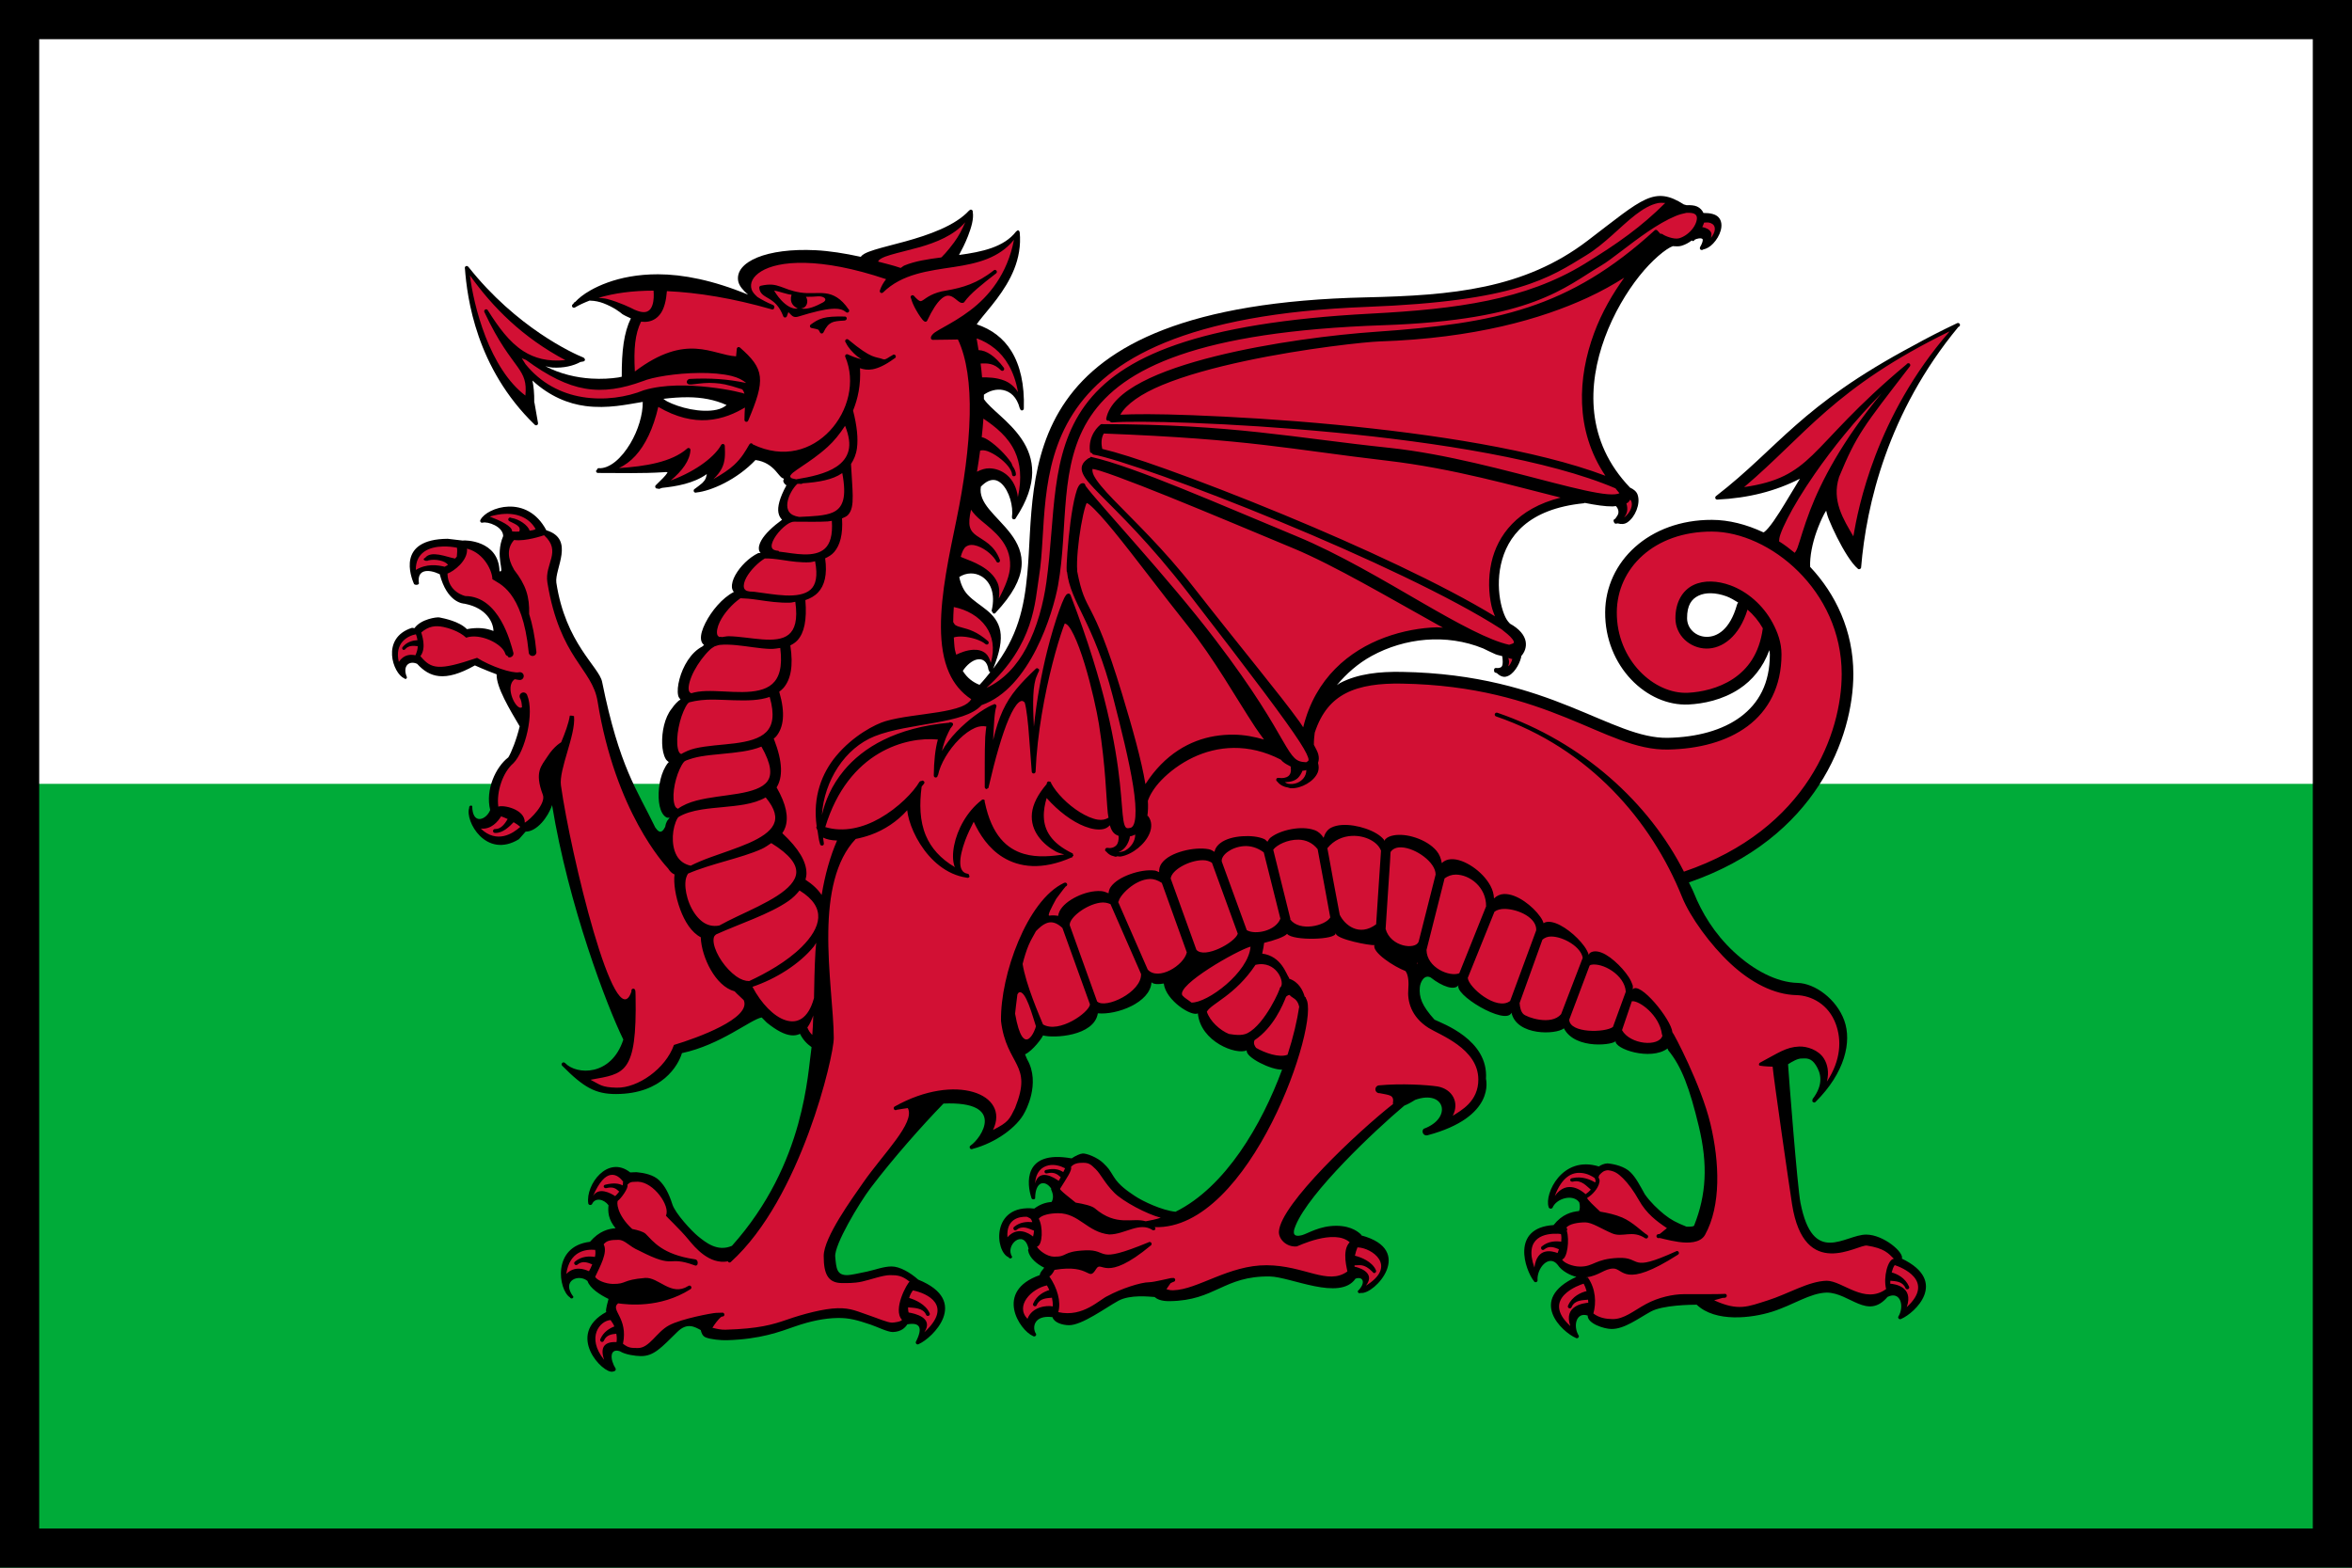
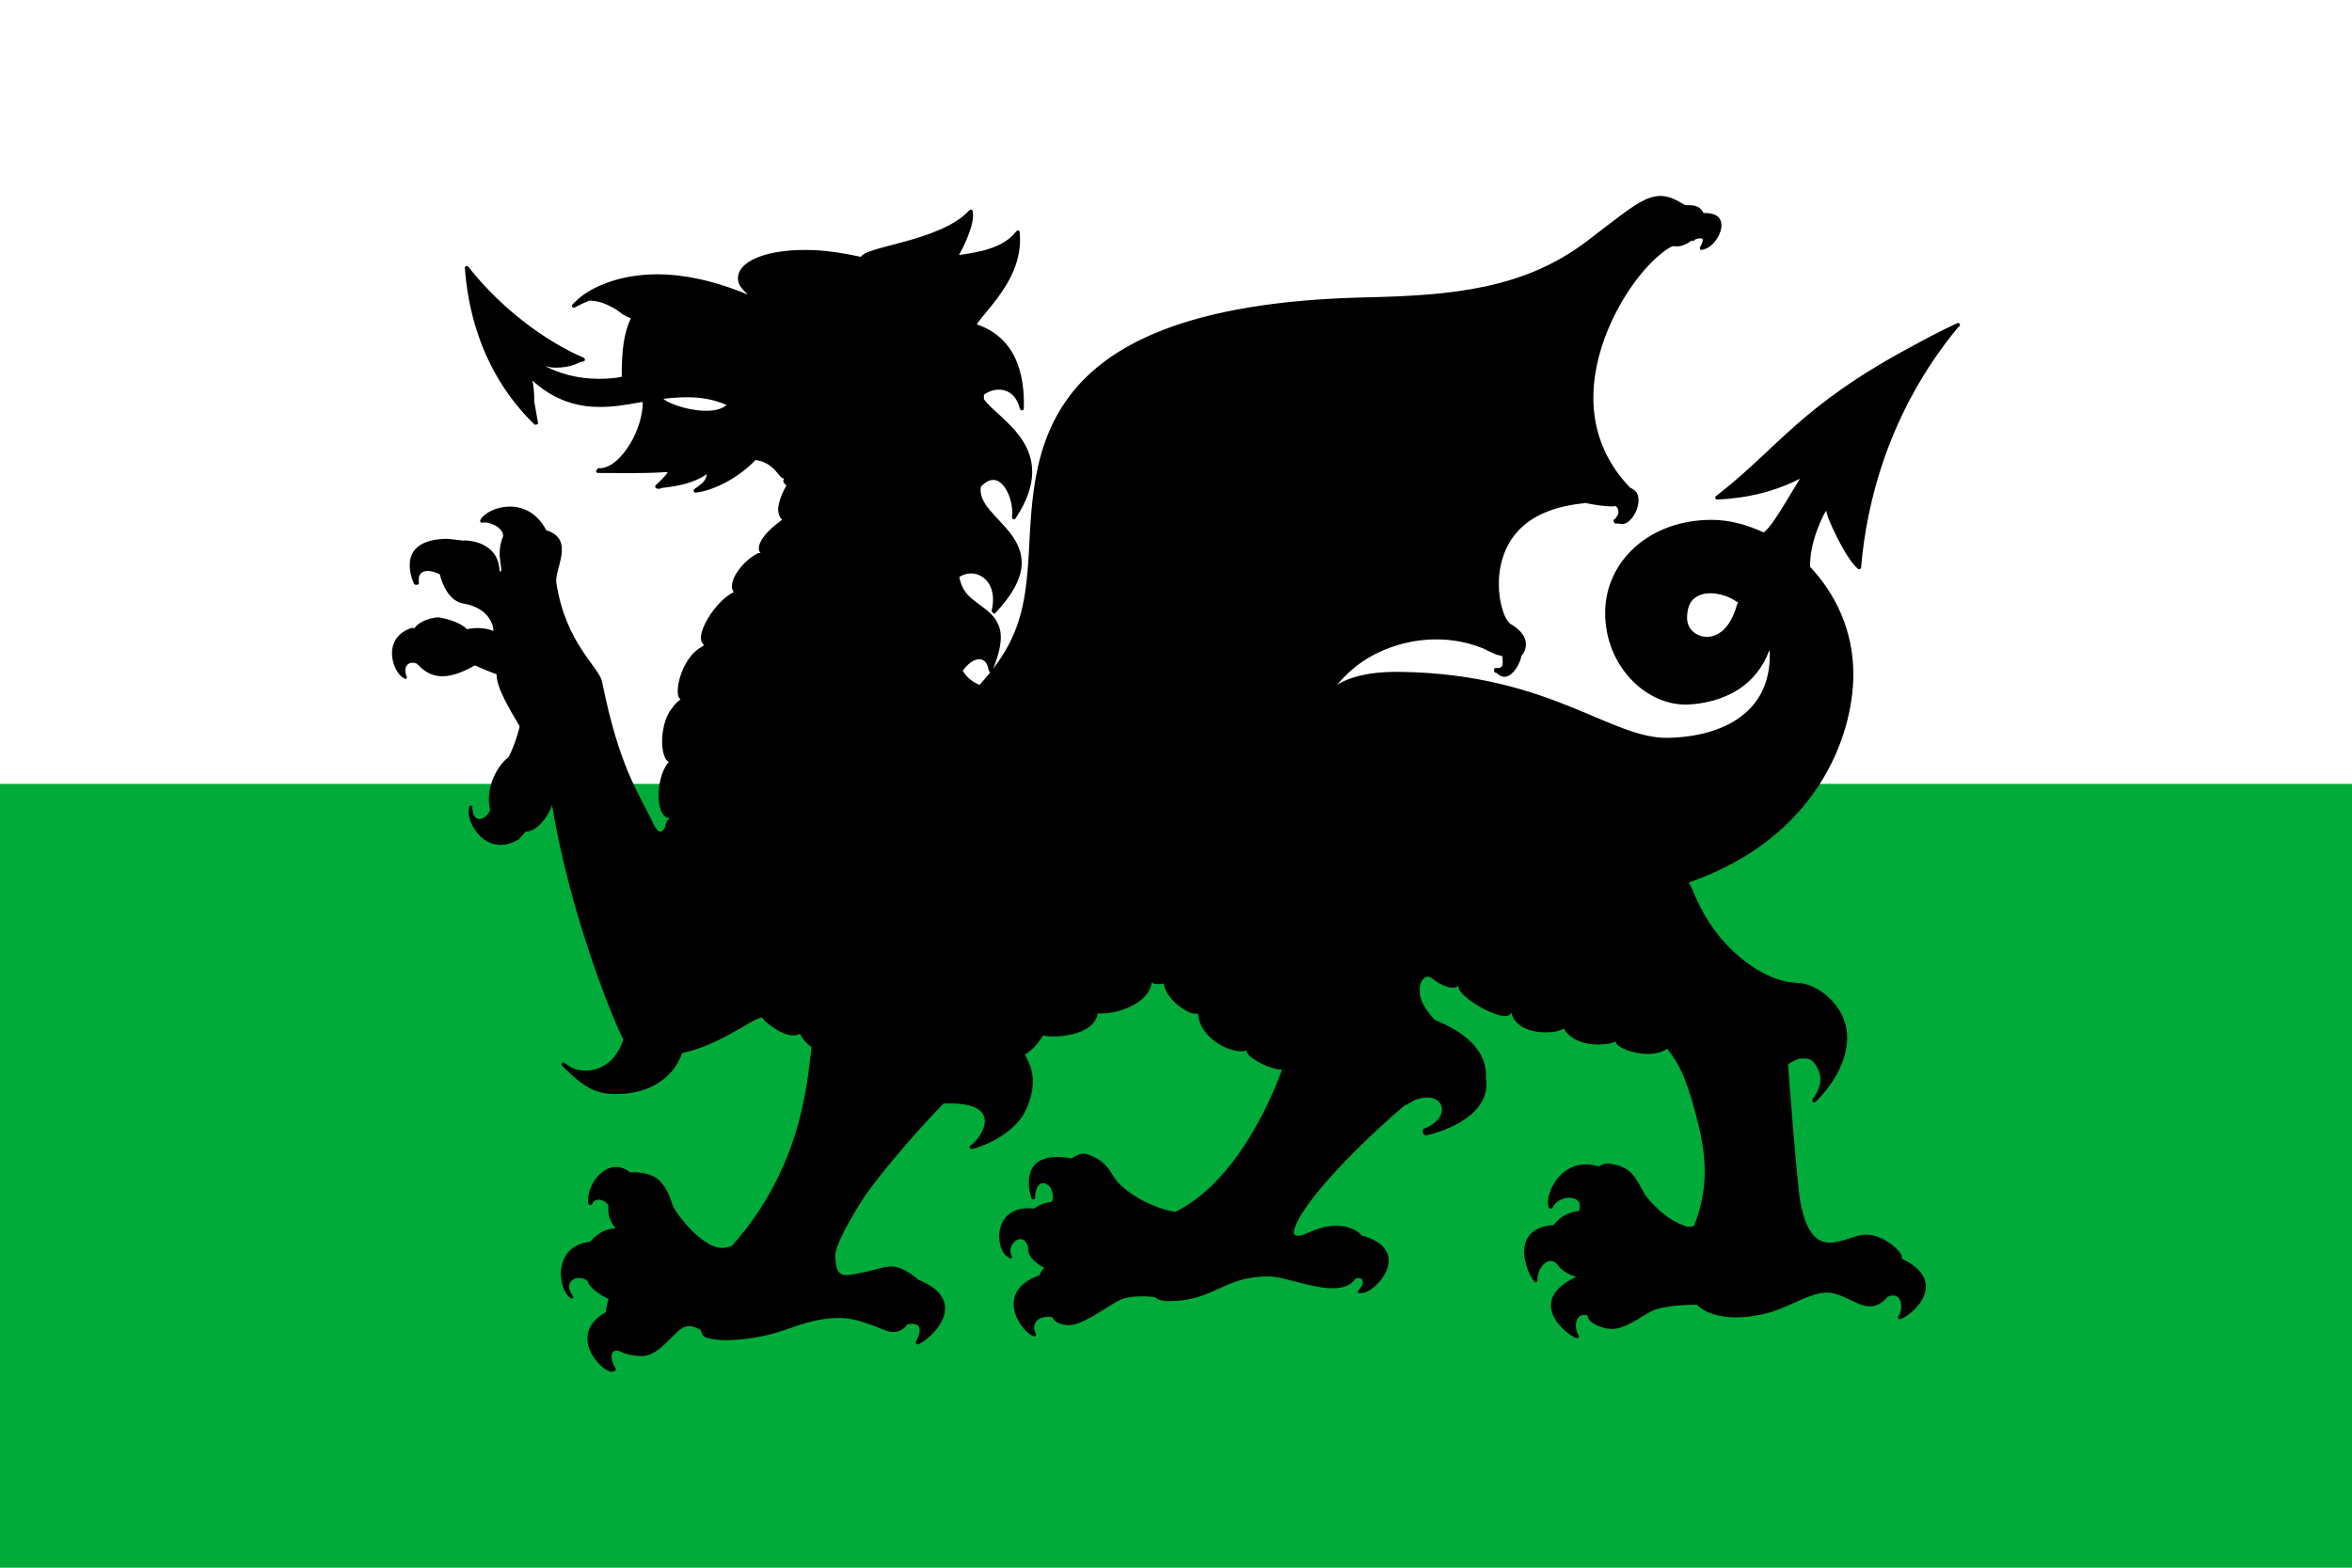
<svg xmlns="http://www.w3.org/2000/svg" viewBox="0 0 600 400" width="1200" height="800">
  <rect width="600" height="400" fill="#ffffff" />
  <rect width="600" height="200" fill="#00ab39" y="200" />
-   <rect width="600" height="400" fill="none" stroke="black" stroke-width="20" />
  <g id="dragon" transform="translate(-59.512,8.283)">
-     <path fill="#000000" d="M484.099,41.791C482.533,41.569,480.982,41.852,479.27,42.632C475.846,44.193,471.675,47.66,464.502,53.132C448.285,65.504,429.857,67.098,407.969,67.59C362.465,68.615,341.402,79.752,331.467,93.98C321.531,108.208,322.777,125.35,321.59,138.069C320.773,146.75,319.17,154.182,312.86,162.34C314.581,158.125,315.106,155.044,314.686,152.744C314.241,150.304,312.826,148.699,311.219,147.385C309.612,146.07,307.827,144.997,306.42,143.521C305.338,142.386,304.619,140.855,304.222,138.941C306.032,137.77,308.202,137.739,309.918,138.785C312.069,140.096,313.541,143.019,312.488,147.509C312.456,147.701,312.618,147.837,312.767,147.946C312.797,148.016,312.736,148.112,312.798,148.164C312.976,148.313,313.233,148.306,313.417,148.164C313.439,148.14,313.457,148.125,313.479,148.101C313.485,148.095,313.473,148.076,313.479,148.07C317.881,143.396,319.789,139.586,320.104,136.293C320.422,132.979,319.133,130.273,317.38,127.942C315.626,125.612,313.404,123.596,311.807,121.617C310.289,119.736,309.39,117.944,309.733,115.884C310.443,115.165,311.112,114.664,311.714,114.42C313.019,113.891,314.074,114.244,315.027,115.136C315.98,116.029,316.757,117.492,317.225,119.062C317.693,120.632,317.858,122.305,317.658,123.549C317.652,123.576,317.692,123.584,317.689,123.611C317.631,123.839,317.728,124.067,317.937,124.172C318.146,124.277,318.411,124.232,318.556,124.048C318.58,124.012,318.595,123.989,318.618,123.954C318.633,123.932,318.635,123.914,318.649,123.892C321.573,119.455,322.775,115.642,322.829,112.332C322.884,108.98,321.762,106.17,320.166,103.795C318.57,101.42,316.516,99.442,314.655,97.75C312.861,96.119,311.314,94.751,310.507,93.544C310.503,93.189,310.516,92.764,310.507,92.422C311.878,91.44,313.706,90.881,315.398,91.238C317.253,91.63,318.914,92.965,319.671,95.943C319.68,95.968,319.72,95.952,319.733,95.974C319.761,96.223,319.943,96.442,320.197,96.442C320.468,96.442,320.689,96.216,320.693,95.943C320.693,95.932,320.692,95.923,320.693,95.912C320.886,89.839,319.767,84.965,317.535,81.33C315.462,77.956,312.398,75.712,308.68,74.475C308.837,74.237,308.973,74.023,309.175,73.759C310.444,72.102,312.164,70.179,313.819,67.963C317.131,63.533,320.318,57.911,319.64,50.951C319.636,50.888,319.573,50.852,319.547,50.795C319.519,50.734,319.537,50.654,319.485,50.609C319.386,50.521,319.245,50.475,319.114,50.484C319.031,50.488,319.026,50.599,318.959,50.64C318.881,50.673,318.795,50.696,318.742,50.764C315.636,54.802,310.028,55.981,304.16,56.778C304.819,55.554,305.689,53.918,306.451,51.948C307.312,49.723,307.975,47.467,307.658,45.779C307.657,45.77,307.66,45.757,307.658,45.748C307.65,45.702,307.669,45.637,307.658,45.592C307.629,45.458,307.559,45.351,307.442,45.281C307.324,45.21,307.171,45.181,307.039,45.218C306.993,45.23,306.986,45.288,306.946,45.312C306.866,45.337,306.788,45.373,306.73,45.436C303.137,49.352,296.382,51.677,290.445,53.319C287.476,54.141,284.719,54.791,282.643,55.438C281.604,55.762,280.732,56.082,280.073,56.435C279.654,56.66,279.323,56.93,279.082,57.245C274.961,56.343,271.071,55.737,267.596,55.563C261.311,55.248,256.2,55.997,252.735,57.401C251.003,58.103,249.664,58.991,248.803,60.018C247.943,61.046,247.582,62.27,247.844,63.508C248.089,64.669,249.062,65.798,250.351,66.904C241.383,63.196,233.681,61.711,227.379,61.701C224.785,61.696,222.398,61.919,220.258,62.293C215.979,63.04,212.619,64.401,210.165,65.782C208.239,66.867,207.065,67.89,206.264,68.742C206.174,68.825,206.037,68.836,205.955,68.929C205.939,68.947,205.908,68.942,205.893,68.96C205.864,68.999,205.91,69.042,205.893,69.085C205.847,69.14,205.749,69.219,205.707,69.272C205.688,69.283,205.664,69.292,205.645,69.303L205.645,69.334C205.618,69.37,205.546,69.425,205.521,69.459C205.392,69.65,205.397,69.911,205.552,70.082C205.707,70.253,205.971,70.288,206.172,70.176C207.313,69.5,208.595,68.918,209.949,68.4C210.013,68.417,210.077,68.431,210.134,68.431C211.248,68.45,212.416,68.695,213.509,69.116C214.693,69.572,215.805,70.153,216.636,70.674C217.467,71.195,218.05,71.671,218.153,71.765C218.172,71.787,218.193,71.808,218.215,71.827C218.802,72.211,219.632,72.589,220.444,72.949C218.696,76.551,218.085,81.131,218.122,87.842C217.806,87.902,217.584,87.974,217.224,88.029C215.392,88.308,212.989,88.47,210.351,88.309C206.621,88.083,202.439,87.154,198.648,85.163C199.268,85.27,199.896,85.475,200.506,85.505C203.308,85.646,205.767,85.081,207.596,84.072C207.869,84.013,208.206,83.999,208.432,83.916C208.626,83.844,208.741,83.657,208.741,83.449C208.741,83.308,208.623,83.23,208.524,83.137C208.478,83.093,208.494,83.005,208.432,82.981C205.698,81.91,191.236,75.275,179.02,59.831C179.01,59.819,178.998,59.812,178.989,59.8C178.979,59.788,178.967,59.781,178.958,59.769C178.848,59.627,178.67,59.555,178.493,59.582C178.244,59.629,178.071,59.857,178.091,60.112C178.089,60.175,178.1,60.239,178.122,60.299C178.68,67.658,180.966,85.634,195.924,100.087C196.077,100.238,196.322,100.28,196.512,100.181C196.702,100.081,196.794,99.864,196.76,99.651C196.404,97.742,196.221,96.439,195.862,94.51C195.856,94.48,195.811,94.476,195.8,94.448C195.832,91.958,195.628,90.236,195.336,88.808C199.797,92.893,204.499,94.743,208.896,95.32C214.51,96.057,219.599,94.888,222.952,94.354C223.119,94.327,223.309,94.288,223.478,94.261C223.53,97.441,222.317,101.5,220.32,104.854C219.192,106.749,217.863,108.391,216.45,109.528C215.047,110.657,213.582,111.276,212.209,111.179C212.199,111.179,212.188,111.18,212.178,111.179C211.954,111.22,211.79,111.418,211.775,111.647C211.693,111.739,211.554,111.763,211.559,111.896C211.567,112.171,211.78,112.403,212.054,112.394C218.143,112.394,223.215,112.555,228.741,112.208C228.752,112.208,228.762,112.208,228.772,112.208C229.474,112.111,229.778,112.215,229.794,112.208C229.779,112.257,229.765,112.316,229.701,112.426C229.341,113.049,228.166,114.215,226.822,115.51C226.66,115.652,226.613,115.872,226.698,116.071C226.783,116.27,226.979,116.403,227.193,116.383C227.221,116.38,227.259,116.354,227.286,116.352C227.408,116.45,227.569,116.484,227.72,116.445C227.778,116.429,227.816,116.399,227.875,116.383C228.079,116.325,228.231,116.255,228.432,116.196C232.01,115.816,236.468,115.084,239.825,112.675C239.756,113.035,239.634,113.544,239.515,113.828C239.389,114.132,239.16,114.459,238.741,114.887C238.688,114.942,238.555,115.047,238.494,115.105C237.905,115.554,237.503,115.939,236.76,116.445C236.722,116.471,236.705,116.481,236.667,116.507C236.499,116.625,236.433,116.837,236.481,117.037C236.529,117.237,236.681,117.384,236.884,117.411C236.925,117.416,236.967,117.416,237.008,117.411C237.028,117.412,237.049,117.412,237.07,117.411C237.096,117.408,237.135,117.383,237.162,117.38C240.919,116.994,247.501,114.105,252.24,109.092C254.703,109.421,256.269,110.633,257.348,111.834C257.928,112.478,258.359,113.095,258.834,113.516C259.02,113.68,259.247,113.779,259.485,113.859C259.471,114.077,259.278,114.313,259.33,114.513C259.445,114.96,259.747,115.312,260.135,115.541C258.358,118.776,257.823,121.08,258.091,122.521C258.25,123.372,258.624,123.938,259.02,124.328C256.659,126.062,254.683,127.908,253.726,129.594C253.208,130.505,252.957,131.409,253.169,132.211C253.228,132.436,253.407,132.611,253.54,132.803C253.357,132.818,253.2,132.765,252.983,132.834C252.973,132.834,252.962,132.834,252.952,132.834C250.606,133.957,248.325,136.235,247.101,138.442C246.488,139.546,246.147,140.644,246.234,141.621C246.272,142.051,246.456,142.431,246.698,142.773C243.749,144.281,240.971,147.665,239.454,150.687C238.677,152.235,238.218,153.679,238.339,154.831C238.4,155.408,238.643,155.942,239.113,156.265C239.013,156.367,238.937,156.436,238.834,156.545C238.783,156.599,238.731,156.613,238.68,156.67C235.703,158.196,233.705,161.79,232.859,164.958C232.428,166.572,232.266,168.066,232.518,169.195C232.612,169.613,232.866,169.918,233.107,170.223C232.948,170.338,232.757,170.408,232.611,170.535C231.715,171.317,231.07,172.227,230.847,172.56C230.843,172.566,230.819,172.586,230.816,172.591C229.068,174.809,228.32,178.439,228.432,181.471C228.488,182.995,228.764,184.371,229.33,185.366C229.531,185.72,229.842,185.939,230.135,186.176C230.097,186.224,229.979,186.288,229.949,186.332C229.943,186.34,229.923,186.355,229.918,186.363C228.171,188.581,227.422,192.211,227.534,195.243C227.59,196.767,227.866,198.143,228.432,199.138C228.715,199.635,229.075,200.046,229.546,200.291C229.782,200.413,230.079,200.335,230.351,200.353C230.285,200.454,230.082,200.665,230.042,200.727C230.036,200.735,230.027,200.773,230.011,200.789C229.73,201.072,229.551,201.41,229.392,201.88C229.315,202.106,229.267,202.422,229.206,202.69C228.137,204.862,227.263,203.677,226.667,202.846C222.05,193.236,217.539,187.589,213.107,165.674C212.332,161.846,203.781,155.875,201.435,140.374C200.962,136.862,206.243,129.326,198.958,127.039C198.939,127.031,198.916,127.043,198.896,127.039C193.927,117.62,183.742,121.206,182.116,124.297C181.975,124.464,181.974,124.711,182.085,124.889C182.196,125.066,182.397,125.126,182.611,125.076C183.929,124.711,187.853,126.057,187.874,128.503C185.685,133.638,188.401,137.943,186.945,137.477C186.724,129.453,177.937,129.546,177.657,129.625C177.655,129.626,177.66,129.655,177.657,129.656L173.725,129.189C160.633,129.292,164.32,138.853,165.119,140.717C165.247,140.886,165.542,140.958,165.831,140.935C166.119,140.912,166.327,140.777,166.388,140.592C165.807,137,168.678,136.816,171.682,138.224C173.588,145.489,177.597,145.75,178.153,145.765L178.153,145.796C178.172,145.796,178.195,145.796,178.215,145.796C183.638,146.901,185.361,150.521,185.397,152.713C183.666,152.038,181.562,151.687,178.617,152.245C176.649,150.244,172.849,149.511,171.589,149.254C170.969,149.128,166.896,149.65,165.242,151.996L164.623,151.903C156.487,154.508,159.84,163.665,162.611,164.771C162.721,164.924,162.904,164.984,163.075,164.927C163.246,164.869,163.321,164.712,163.323,164.522C162.104,161.711,163.825,160.146,165.924,161.094C169.041,164.508,172.881,165.901,180.661,161.499C180.778,161.557,183.405,162.742,186.202,163.774C186.093,167.052,189.565,172.784,192.085,177.047C191.29,180.395,189.965,183.701,189.205,184.93C189.193,184.942,189.155,184.981,189.144,184.992C185.991,187.424,183.274,193.209,184.561,198.39C183.571,200.943,180.002,202.306,179.979,197.393C179.813,197.249,179.602,197.225,179.422,197.331C179.243,197.437,179.157,197.647,179.205,197.86C178.059,201.133,183.458,211,191.899,205.837L193.602,203.905C196.381,203.95,199.308,200.292,200.351,197.144C204.53,222.75,214.399,248.577,218.525,256.967C215.473,266.395,206.568,266.034,203.664,262.949C203.628,262.928,203.607,262.908,203.571,262.887C203.357,262.715,203.061,262.765,202.89,262.98C202.719,263.195,202.738,263.494,202.952,263.666C208.375,269.131,211.362,270.882,216.698,270.863C228.451,270.822,232.561,263.523,233.478,260.425C243.368,258.313,250.965,251.845,253.819,251.327C254.256,251.706,254.862,252.432,255.274,252.761C257.624,254.63,259.582,255.683,261.311,255.876C262.141,255.969,262.908,255.836,263.602,255.502C264.273,256.883,265.271,258.012,266.544,258.899C266.025,262.384,265.63,269.49,263.107,278.559C260.512,287.89,255.662,299.045,246.234,309.592C242.522,311.213,239.516,308.712,237.596,307.162C235.981,305.859,231.774,301.337,231.032,298.999C230.156,296.236,229.139,294.319,227.689,292.892C226.238,291.464,223.805,290.981,221.93,290.804C221.91,290.803,222.641,290.941,221.868,290.804C221.192,290.86,220.725,290.807,220.289,290.867C214.557,286.33,208.899,293.952,209.577,298.718C209.587,298.916,209.729,299.098,209.949,299.155C210.168,299.211,210.403,299.128,210.537,298.968C211.305,297.165,213.589,297.656,214.747,299.248C214.565,300.941,214.683,302.873,216.543,305.106C214.729,305.238,212.418,305.783,210.011,308.564C200.202,309.737,201.994,320.876,204.902,322.741C204.995,322.939,205.191,323.049,205.398,323.021C205.604,322.994,205.757,322.833,205.8,322.616C202.594,318.455,207.129,316.664,209.391,318.566C209.958,320.393,212.556,322.086,214.747,323.146C214.644,323.694,213.915,325.88,214.159,326.48C203.612,332.273,213.385,342.362,215.831,341.685C216.029,341.63,216.214,341.617,216.388,341.498C216.563,341.379,216.629,341.142,216.574,340.937C215.072,338.549,215.015,335.656,217.627,336.482C218.999,337.361,221.57,337.707,222.952,337.728C226.289,337.778,228.153,335.624,232.333,331.528C234.817,329.093,236.735,330.266,238.277,331.091C238.435,331.79,238.709,332.617,239.546,332.961C240.778,333.467,243.442,333.725,244.995,333.677C253.618,333.411,258.402,331.524,262.333,330.157C266.264,328.79,269.835,328.064,273.138,328.007C276.22,327.951,278.235,328.57,281.59,329.689C283.267,330.249,285.961,331.614,287.287,331.59C289.457,331.508,290.425,330.467,290.971,329.627C294.194,329.045,295.014,330.471,293.138,334.114C293.083,334.319,293.18,334.555,293.355,334.674C293.529,334.794,293.743,334.77,293.912,334.643C297.254,333.23,307.231,323.671,293.757,318.223C291.715,316.405,289.037,314.858,286.977,314.858C284.903,314.858,282.844,315.702,280.692,316.167C278.541,316.631,276.452,317.056,275.739,317.07C272.976,317.124,272.852,315.411,272.581,312.365C272.309,309.32,278.736,298.629,281.59,294.855C287.241,287.382,294.772,278.874,300.197,273.294C316.36,272.601,309.837,282.159,307.101,284.012C306.886,284.142,306.813,284.404,306.915,284.635C307.018,284.866,307.264,284.991,307.504,284.915C307.56,284.901,307.603,284.868,307.658,284.853C313.513,283.314,319.046,279.288,320.909,275.537C320.921,275.517,325.131,268.206,321.528,261.983C321.356,261.622,321.183,261.131,321.002,260.737C323.021,259.799,325.476,256.384,325.584,255.907C328.275,256.677,338.636,256.121,339.578,250.268C344.368,250.743,352.936,247.558,353.262,242.354C353.822,242.891,355.039,242.913,356.389,242.665C356.93,247.045,363.557,251.198,365.089,250.268C365.758,257.542,374.911,260.975,377.566,259.709C377.119,261.471,383.868,264.776,386.575,264.632C381.382,278.703,372.156,294.574,359.393,300.899C355.967,300.552,351.083,298.273,348.928,296.818C347.209,295.657,345.025,294.199,343.665,292.019C342.305,289.84,342.391,289.895,340.94,288.467C339.49,287.04,336.625,285.943,335.677,286.037C335.008,286.103,333.894,286.602,332.891,287.283C320.31,285.028,321.506,294.016,322.612,297.285C322.622,297.483,322.764,297.665,322.984,297.721C323.203,297.778,323.438,297.695,323.572,297.534C323.606,292.831,326.282,292.84,327.69,295.011C327.674,295.088,327.636,295.15,327.659,295.229C328.423,296.86,328.094,297.747,327.813,298.376C326.431,298.522,325.002,298.865,323.355,300.089C312.288,298.867,313.301,311.09,316.823,312.521C316.915,312.72,317.111,312.829,317.318,312.802C317.524,312.774,317.677,312.613,317.72,312.397C315.74,309.482,320.726,305.045,321.9,310.34C321.896,310.346,321.904,310.365,321.9,310.371C321.766,310.527,321.742,310.75,321.838,310.932C322.101,312.649,324.108,314.323,325.894,315.17C325.569,315.701,324.896,316.161,324.748,317.07C313.088,321.181,319.602,331.162,323.046,332.618C323.215,332.745,323.459,332.737,323.634,332.618C323.808,332.499,323.874,332.293,323.82,332.088C322.763,330.582,323.155,327.158,327.999,327.789C328.413,329.193,330.528,329.82,332.179,329.845C335.516,329.895,341.601,325.36,344.81,323.613C347.843,321.963,352.764,322.581,354.036,322.648C354.684,323.189,355.667,323.734,357.906,323.707C369.609,323.566,371.643,317.235,383.448,317.413C388.752,317.493,401.314,323.757,405.306,317.974C407.118,317.301,408.116,318.909,405.925,321.09C405.777,321.238,405.968,321.531,406.142,321.651C406.317,321.77,406.492,321.594,406.699,321.619C410.186,322.048,420.627,310.645,406.823,306.944C406.758,306.827,406.774,306.728,406.607,306.601C406.284,306.358,404.527,304.49,400.415,304.483C396.137,304.475,393.176,306.44,391.715,306.851C388.591,307.728,389.707,305.21,390.043,304.389C393.504,295.944,410.188,280.187,417.752,273.823C418.512,273.523,419.418,273.055,420.508,272.359C428.107,269.607,430.147,277.027,422.675,279.743C422.374,280.065,422.329,280.545,422.551,280.927C422.773,281.309,423.208,281.501,423.635,281.395C441.234,276.718,438.58,267.089,438.588,266.969C439.248,256.988,427.377,252.834,425.461,251.888C422.225,248.305,421.482,246.177,421.715,243.6C421.827,242.362,422.816,240.227,424.501,241.139C427.345,243.39,430.752,244.71,431.715,242.884C429.697,245.187,443.704,253.584,445.09,250.112C446.444,256.088,456.524,255.731,458.465,254.1C461.391,259.763,471.681,258.258,471.654,257.278C471.235,259.358,480.593,262.456,484.904,259.241L485.09,259.709C488.513,263.857,490.555,269.418,492.892,279.151C495.229,288.884,494.804,296.589,491.685,304.42C491.529,304.702,490.694,304.734,489.734,304.701C487.227,303.708,485.761,302.951,484.068,301.585C482.454,300.282,480.519,298.454,479.115,296.444C477.799,294.095,476.881,292.232,475.431,290.804C473.98,289.377,471.485,288.738,469.61,288.561C469.59,288.56,469.569,288.56,469.548,288.561C468.718,288.63,468.015,288.901,467.381,289.34C457.977,286.416,453.455,296.377,454.564,299.653C454.573,299.851,454.747,300.033,454.966,300.089C455.185,300.146,455.42,300.063,455.554,299.902C456.505,297.464,460.853,296.25,462.396,298.531C462.628,299.507,462.546,300.239,462.335,300.712C460.376,300.918,458.042,301.51,455.833,304.296C444.818,305.01,448.589,315.793,450.817,318.597C450.91,318.795,451.106,318.905,451.313,318.877C451.519,318.85,451.703,318.689,451.746,318.472C451.472,315.343,454.651,311.608,456.886,314.453C457.893,316.022,460.102,317.157,461.653,317.507C449.048,323.309,458.078,331.639,461.499,333.085C461.668,333.212,461.881,333.205,462.056,333.085C462.23,332.966,462.327,332.761,462.273,332.556C460.73,330.104,461.585,326.397,464.533,327.384C464.464,329.417,468.648,330.782,470.57,330.811C473.907,330.861,477.454,328.102,480.663,326.355C483.719,324.692,490.898,324.626,492.335,324.611C497.145,329.197,506.385,328.035,511.53,326.418C517.042,324.685,521.204,321.632,525.524,321.526C531.394,321.567,535.91,328.643,541.035,322.616C544.392,320.995,545.386,325.109,543.759,327.695C543.705,327.9,543.771,328.105,543.945,328.225C544.12,328.344,544.364,328.352,544.533,328.225C547.92,326.793,556.738,318.657,544.688,312.864C545.289,311.297,540.017,306.739,535.586,306.726C530.172,306.71,522.001,314.962,518.806,298.563C518.033,294.597,515.811,266.022,515.648,263.261C516.714,262.582,518.12,261.756,519.146,261.796C520.363,261.737,521.582,261.638,522.768,263.541C523.955,265.445,524.877,268.285,521.871,272.203C521.826,272.259,521.919,272.324,521.902,272.39C521.869,272.477,521.789,272.546,521.809,272.639C521.822,272.701,521.898,272.714,521.933,272.764C521.962,272.813,521.917,272.882,521.964,272.92C522.002,272.95,522.044,272.902,522.087,272.92C522.128,272.942,522.134,273.001,522.18,273.013C522.364,273.06,522.553,273.003,522.676,272.857C530.153,265.428,531.962,257.51,529.982,252.075C528.003,246.64,522.508,242.614,518.094,242.51C512.755,242.383,506.851,239.265,501.809,234.564C496.766,229.864,493.626,224.522,491.623,219.546C491.259,218.642,490.76,217.764,490.353,216.867C522.949,205.611,532.315,179.635,532.304,163.68C532.296,152.628,527.76,143.233,521.282,136.355C521.168,133.702,521.864,130.309,522.923,127.35C523.525,125.67,524.192,124.153,524.75,123.082C524.989,122.624,525.187,122.295,525.369,122.022C525.531,122.662,525.662,123.268,526.05,124.234C526.597,125.596,527.328,127.209,528.156,128.846C529.811,132.119,531.792,135.429,533.481,136.853C533.623,136.969,533.808,136.987,533.976,136.916C534.144,136.844,534.269,136.694,534.286,136.511C535.605,120.446,541.133,96.895,559.023,75.223C559.032,75.212,559.044,75.204,559.054,75.192C559.061,75.184,559.047,75.17,559.054,75.161C559.121,75.129,559.171,75.1,559.239,75.067C559.456,74.955,559.564,74.709,559.487,74.475C559.41,74.242,559.171,74.092,558.93,74.133C558.898,74.14,558.867,74.15,558.837,74.164C558.828,74.168,558.815,74.16,558.806,74.164C554.735,76.088,551.053,77.986,547.722,79.835C518.611,95.343,513.398,105.827,497.288,118.283C497.103,118.414,497.022,118.662,497.103,118.875C497.183,119.089,497.404,119.213,497.629,119.187C505.581,118.798,512.45,117.045,518.682,113.859C517.077,116.438,515.257,119.594,513.48,122.396C512.439,124.038,511.428,125.493,510.601,126.447C510.188,126.923,509.83,127.291,509.549,127.475C509.411,127.565,509.402,127.519,509.332,127.537C505.031,125.513,500.538,124.37,496.236,124.359C480.173,124.319,469.079,135.02,468.991,147.914C468.897,161.725,479.628,172,490.291,171.47C493.978,171.286,498.911,170.342,503.264,167.45C506.441,165.34,509.233,162.122,510.88,157.605C510.911,157.974,511.004,158.315,511.004,158.695C511.006,166.108,508.168,171.172,503.542,174.617C498.917,178.061,492.361,179.827,485.028,179.976C477.856,180.127,470.5,176.223,460.105,172.031C449.71,167.838,436.315,163.479,417.133,163.151C411.386,163.051,405.94,163.611,401.374,165.986C401.078,166.14,400.826,166.376,400.538,166.547C402.984,163.613,405.93,160.992,409.455,159.069C417.8,154.515,428.399,153.3,437.876,157.168C438.9,157.653,440.09,158.27,440.972,158.633C441.698,158.931,442.115,158.926,442.737,159.131C442.904,160.275,442.908,161.187,442.706,161.624C442.601,161.851,442.463,161.939,442.303,162.029C442.205,162.07,442.085,162.089,441.963,162.122C441.761,162.162,441.538,162.218,441.22,162.154C441.046,162.122,440.87,162.175,440.755,162.309C440.641,162.444,440.605,162.64,440.663,162.808C440.628,163.027,440.741,163.243,440.941,163.338C441.065,163.401,441.189,163.384,441.313,163.431C442.074,164.158,442.901,164.547,443.697,164.366C444.692,164.139,445.519,163.358,446.173,162.434C446.828,161.51,447.312,160.415,447.567,159.412C447.595,159.301,447.575,159.208,447.598,159.1C448.39,158.211,448.978,156.903,448.712,155.392C448.434,153.811,447.135,152.165,444.656,150.812C444.607,150.773,444.619,150.688,444.564,150.656C444.476,150.602,443.964,150.066,443.542,149.192C443.12,148.318,442.703,147.1,442.396,145.702C441.783,142.907,441.602,139.319,442.396,135.763C443.984,128.651,449.233,121.544,463.604,120.122C463.669,120.123,463.696,120.037,463.759,120.028C466.533,120.577,469.012,120.96,470.91,120.932C471.207,120.927,471.439,120.859,471.715,120.838C471.851,120.99,471.977,121.113,472.087,121.306C472.299,121.677,472.431,122.101,472.366,122.614C472.314,123.017,471.964,123.538,471.561,124.079C471.533,124.086,471.527,124.103,471.499,124.11C471.339,124.15,471.214,124.265,471.158,124.421C471.102,124.578,471.122,124.755,471.22,124.889C471.22,124.899,471.22,124.91,471.22,124.92C471.22,124.93,471.22,124.941,471.22,124.951C471.23,124.951,471.241,124.951,471.251,124.951C471.251,124.961,471.251,124.972,471.251,124.982C471.304,125.156,471.446,125.287,471.623,125.325C471.822,125.362,472.013,125.266,472.211,125.263C473.066,125.518,473.945,125.495,474.688,124.982C475.694,124.287,476.515,123.122,477.01,121.835C477.504,120.549,477.694,119.127,477.257,117.909C476.968,117.104,476.243,116.535,475.338,116.133C463.991,104.288,464.457,89.943,468.929,77.809C471.168,71.734,474.437,66.27,477.691,62.168C480.944,58.067,484.53,55.123,486.298,54.503C486.393,54.468,486.245,54.586,486.329,54.534C487.042,54.573,487.773,54.632,488.434,54.441C489.431,54.152,490.329,53.655,491.127,53.039C491.172,53.078,491.13,53.173,491.189,53.195C491.436,53.286,491.704,53.157,491.808,52.914L491.839,52.883C491.934,52.826,492.091,52.759,492.273,52.696C492.637,52.571,493.105,52.5,493.418,52.54C493.575,52.56,493.7,52.62,493.759,52.665C493.818,52.71,493.861,52.73,493.883,52.852C493.925,53.091,493.811,53.732,493.233,54.721C493.221,54.741,493.214,54.732,493.202,54.752C493.201,54.763,493.201,54.773,493.202,54.784C493.201,54.794,493.201,54.804,493.202,54.815C493.135,54.939,493.123,55.087,493.171,55.22C493.181,55.231,493.191,55.241,493.202,55.251C493.201,55.261,493.201,55.272,493.202,55.282C493.212,55.283,493.222,55.283,493.233,55.282C493.242,55.304,493.252,55.324,493.264,55.344C493.273,55.355,493.284,55.366,493.295,55.376C493.304,55.386,493.315,55.397,493.326,55.407C493.364,55.433,493.405,55.454,493.449,55.469C493.469,55.481,493.49,55.491,493.511,55.5C493.532,55.502,493.553,55.502,493.573,55.5C493.594,55.502,493.615,55.502,493.635,55.5C493.656,55.502,493.676,55.502,493.697,55.5C493.75,55.498,493.802,55.488,493.852,55.469C493.888,55.453,493.909,55.423,493.945,55.407C493.96,55.395,493.961,55.387,493.976,55.376C494.882,55.205,495.774,54.668,496.545,53.849C497.416,52.926,498.127,51.75,498.465,50.546C498.803,49.343,498.752,48.02,497.877,47.119C497.144,46.365,495.818,46.044,494.069,46.059C493.76,45.362,493.202,44.754,492.428,44.408C491.709,44.087,490.757,44.037,489.734,44.065L489.053,43.878C487.23,42.709,485.666,42.013,484.099,41.791zM235.057,93.077C238.433,93.1,241.784,93.66,244.872,95.071C244.206,95.621,243.375,96.026,242.364,96.255C240.428,96.692,237.99,96.576,235.676,96.13C233.362,95.684,231.17,94.898,229.701,94.136C229.253,93.903,229.038,93.696,228.741,93.482C230.81,93.227,232.93,93.062,235.057,93.077zM495.988,143.085C497.208,143.112,498.545,143.366,499.92,143.864C500.938,144.232,501.936,144.85,502.923,145.453C502.777,145.624,502.671,145.827,502.614,146.045C500.819,152.409,497.526,154.253,494.843,154.208C492.159,154.164,489.903,152.149,489.889,149.472C489.871,146.119,491.052,144.553,492.799,143.708C493.673,143.286,494.768,143.058,495.988,143.085zM308.835,159.973C309.547,159.848,310.143,159.983,310.631,160.378C311.119,160.772,311.525,161.465,311.683,162.652C311.69,162.721,311.777,162.72,311.807,162.777C311.82,162.955,311.853,163.136,312.024,163.213C312.079,163.238,312.121,163.177,312.179,163.182C311.302,164.265,310.459,165.336,309.392,166.453C307.758,165.818,306.289,164.757,305.12,162.901C306.131,161.358,307.572,160.193,308.835,159.973z" />
-     <path fill="#d21034" d="M484.316,43.505C478.23,49.573,472.208,53.858,463.666,59.083C448.685,68.248,431.161,70.589,409.3,71.734C365.035,74.063,345.418,82.7,336.327,95.133C327.237,107.566,328.776,123.546,326.451,140.25C325.723,145.48,324.153,151.736,321.312,157.044C318.918,161.516,315.585,165.218,311.157,167.232C323.461,156.1,323.523,145.223,324.563,138.847C326.43,127.399,324.347,111.144,333.231,97.283C342.116,83.422,362.005,71.786,408.186,70.02C427.228,69.291,438.853,67.458,446.916,65.066C454.98,62.674,459.483,59.72,464.13,56.871C468.932,53.928,472.884,49.492,476.731,46.527C478.654,45.044,480.541,43.937,482.459,43.536C483.064,43.409,483.698,43.484,484.316,43.505zM489.703,46.028C490.545,45.995,491.251,46.049,491.623,46.215C492.054,46.408,492.232,46.632,492.335,46.932C492.54,47.532,492.25,48.759,491.406,49.923C490.562,51.087,489.25,52.111,487.877,52.509C486.499,52.903,484.061,51.833,483.697,51.512C483.527,51.335,483.278,51.373,483.047,51.356C482.807,51.089,482.576,50.816,482.335,50.546C482.231,50.414,482.068,50.344,481.901,50.359C481.798,50.37,481.7,50.414,481.623,50.484C459.779,70.455,441.155,74.248,410.446,76.376C399.993,77.097,383.612,79.095,369.455,82.639C362.376,84.411,355.839,86.552,350.879,89.151C345.918,91.749,342.462,94.815,341.714,98.498C341.683,98.657,341.727,98.817,341.838,98.934C341.949,99.052,342.112,99.114,342.272,99.09C342.334,99.081,342.395,99.068,342.457,99.059C342.674,99.348,342.981,99.548,343.355,99.495C345.962,99.263,353.472,99.234,363.603,99.62C373.735,100.006,386.568,100.787,400.105,102.081C426.145,104.57,454.691,109.07,471.623,116.32C471.962,116.723,472.25,117.138,472.613,117.536C472.604,117.542,472.623,117.561,472.613,117.567C472.183,117.823,471.103,117.947,469.579,117.816C466.532,117.553,461.704,116.417,455.864,114.918C444.183,111.921,428.381,107.501,413.882,105.976C389.185,103.379,374.394,100.007,340.6,99.931C340.559,99.926,340.517,99.926,340.476,99.931C340.444,99.939,340.413,99.949,340.383,99.963C340.229,100.035,340.193,100.109,340.074,100.212C339.954,100.314,339.798,100.449,339.64,100.617C339.324,100.952,338.94,101.398,338.587,101.988C337.883,103.167,337.299,104.855,337.566,106.88C337.581,107.055,337.687,107.208,337.844,107.285C337.915,107.316,338.015,107.322,338.092,107.347C338.214,107.446,338.208,107.658,338.371,107.69C341.274,108.193,347.893,110.259,356.389,113.298C364.886,116.337,375.325,120.371,386.173,124.858C407.314,133.602,429.845,144.07,442.551,152.277C443.43,152.975,444.722,153.955,445.338,154.8C445.505,155.03,445.632,155.233,445.678,155.392C445.724,155.551,445.715,155.655,445.678,155.735C445.621,155.859,445.107,156.07,444.502,156.234C439.466,155.142,431.559,150.85,422.396,145.546C412.376,139.747,400.973,132.959,390.26,128.534C371.432,120.757,348.658,110.658,337.906,108.313C337.867,108.297,337.825,108.287,337.782,108.282C337.622,108.292,337.587,108.467,337.504,108.593C337.433,108.577,337.358,108.577,337.287,108.593C337.23,108.615,337.178,108.646,337.132,108.687C336.371,109.204,335.832,109.764,335.584,110.432C335.336,111.099,335.42,111.815,335.739,112.55C336.378,114.02,337.921,115.659,340.228,118.003C344.844,122.691,352.614,130.068,362.489,142.836C379.597,164.956,387.588,175.662,391.034,180.973C392.757,183.628,393.291,184.968,393.325,185.491C393.341,185.752,393.306,185.792,393.201,185.896C393.123,185.972,392.92,186.087,392.736,186.207C391.372,186.157,390.564,185.904,389.764,185.148C388.928,184.358,388.065,182.979,386.761,180.724C384.154,176.212,379.746,168.299,369.516,154.894C363.302,146.751,355.765,137.997,349.392,130.715C343.097,123.522,337.998,117.832,336.451,115.697C336.409,115.583,336.37,115.468,336.327,115.354C336.284,115.232,336.195,115.132,336.08,115.074C335.793,114.946,335.417,115.003,335.182,115.168C334.946,115.332,334.775,115.554,334.625,115.822C334.324,116.357,334.092,117.086,333.851,118.003C333.367,119.837,332.927,122.374,332.581,125.013C332.235,127.653,331.976,130.411,331.807,132.678C331.645,134.856,331.57,136.434,331.621,137.258C331.622,137.269,331.62,137.279,331.621,137.29C331.622,137.3,331.621,137.311,331.621,137.321C331.623,137.343,331.62,137.425,331.621,137.445C331.626,137.529,331.671,137.594,331.714,137.663C332.141,141.491,333.819,144.72,335.987,149.223C338.227,153.877,340.959,159.933,343.417,169.476C345.499,177.559,347.585,185.921,348.588,192.314C349.089,195.511,349.301,198.216,349.145,200.104C349.067,201.047,348.896,201.784,348.649,202.254C348.403,202.723,348.136,202.915,347.752,202.97C347.741,202.97,347.731,202.97,347.721,202.97C347.133,203.106,346.916,203.047,346.699,202.815C346.482,202.582,346.267,202.023,346.111,201.101C345.798,199.256,345.687,196.076,345.182,191.411C344.174,182.108,341.568,166.829,332.643,143.646C332.617,143.578,332.607,143.526,332.581,143.459C332.563,143.409,332.488,143.436,332.457,143.397C332.399,143.323,332.396,143.209,332.303,143.178C332.235,143.154,332.208,143.21,332.148,143.21C332.107,143.205,332.097,143.142,332.055,143.147C332.005,143.154,332.006,143.222,331.962,143.241C331.894,143.266,331.791,143.239,331.745,143.272C331.628,143.356,331.545,143.448,331.467,143.552C331.31,143.76,331.144,144.013,330.971,144.362C330.626,145.06,330.226,146.072,329.764,147.354C328.84,149.916,327.707,153.575,326.637,157.854C325.217,163.527,323.959,170.307,323.262,177.14C323.202,176.123,323.179,175.45,323.138,174.43C323.041,171.974,323.036,169.583,323.231,167.575C323.326,166.605,323.495,165.734,323.696,164.989C323.785,164.658,323.895,164.454,324.005,164.179C324.161,163.789,324.304,163.352,324.501,163.088C324.516,163.069,324.489,163.047,324.501,163.026C324.511,163.003,324.522,162.979,324.532,162.964C324.629,162.799,324.637,162.593,324.532,162.434C324.513,162.405,324.463,162.427,324.439,162.403C324.327,162.295,324.191,162.194,324.036,162.216C323.933,162.227,323.835,162.271,323.758,162.34C319.844,166.091,317.255,168.842,315.306,173.059C314.358,175.107,313.573,177.547,312.86,180.568C312.961,178.552,313.049,176.68,313.169,175.178C313.29,173.676,313.488,172.517,313.665,172.093C313.754,171.909,313.708,171.683,313.572,171.532C313.435,171.381,313.235,171.336,313.045,171.407C312.973,171.429,312.934,171.5,312.891,171.563C312.846,171.559,312.812,171.523,312.767,171.532C312.735,171.539,312.704,171.55,312.674,171.563C310.186,172.704,306.575,175.249,303.51,178.449C302.071,179.952,300.798,181.608,299.795,183.341C300.561,180.164,301.301,178.898,301.962,177.608C302.167,177.33,302.341,177.138,302.581,176.767C302.67,176.612,302.671,176.423,302.581,176.268C302.529,176.178,302.425,176.154,302.333,176.112C302.326,176.104,302.31,176.12,302.302,176.112C302.244,176.089,302.212,176.018,302.148,176.019C302.101,176.023,302.07,176.046,302.024,176.05C301.944,176.039,301.886,175.958,301.807,175.988C301.753,176.003,301.735,176.093,301.683,176.112C287.988,177.36,279.655,182.472,274.81,188.295C271.592,192.162,269.983,196.218,269.175,199.668C269.783,190.868,275.039,182.609,282.643,179.571C286.957,177.847,292.817,177.07,298.092,176.112C303.172,175.19,307.699,174.126,309.918,171.626C316.116,169.485,320.67,163.616,323.82,157.418C327.009,151.14,328.795,144.535,329.423,141.06C332.128,126.103,329.446,110.32,337.721,97.937C341.858,91.746,348.717,86.366,360.476,82.296C372.235,78.226,388.871,75.501,412.427,74.694C431.482,74.041,443.039,71.608,451.003,68.649C458.968,65.69,463.335,62.201,468,59.457C470.609,57.923,475.122,54.065,479.889,50.827C482.272,49.207,484.715,47.765,486.948,46.838C487.921,46.434,488.834,46.202,489.703,46.028zM305.739,48.427C305.004,50.219,304.033,52.026,302.922,53.537C302.072,54.691,301.267,55.668,300.661,56.342C300.359,56.678,300.112,56.925,299.949,57.089C299.915,57.124,299.914,57.157,299.887,57.183C299.877,57.193,299.866,57.203,299.856,57.214C299.835,57.223,299.814,57.233,299.795,57.245C299.79,57.248,299.767,57.243,299.764,57.245C299.709,57.285,299.674,57.343,299.64,57.401C296.256,57.832,292.969,58.324,290.228,59.457C289.862,59.608,289.613,59.905,289.268,60.08C287.253,59.384,285.429,58.986,283.51,58.46C283.515,58.445,283.537,58.445,283.541,58.429C283.597,58.203,283.861,57.922,284.407,57.619C284.954,57.316,285.741,57.033,286.698,56.747C288.614,56.173,291.191,55.597,293.881,54.846C298.261,53.623,302.874,51.772,305.739,48.427zM495.307,48.49C495.788,48.564,496.146,48.715,496.391,48.895C496.88,49.255,497.031,49.766,496.948,50.453C496.875,51.055,496.477,51.746,495.988,52.416C496.062,51.938,496.211,51.429,496.019,51.045C495.602,50.209,494.702,49.84,493.759,49.643C493.933,49.264,494.134,48.909,494.223,48.521C494.599,48.508,495.022,48.446,495.307,48.49zM318.185,52.883C316.476,61.765,311.702,67.35,307.039,70.892C304.528,72.8,302.09,74.163,300.259,75.192C299.343,75.707,298.563,76.131,297.999,76.532C297.717,76.732,297.502,76.941,297.318,77.155C297.133,77.369,296.981,77.618,296.977,77.934C296.977,78.209,297.199,78.432,297.473,78.432C298.259,78.419,300.26,78.394,302.209,78.37C302.946,78.361,303.236,78.347,303.881,78.339C306.153,83.115,307.052,89.861,306.884,97.595C306.704,105.902,305.387,115.217,303.541,124.172C301.685,133.17,299.496,143.149,299.547,151.778C299.573,156.092,300.147,160.074,301.652,163.431C302.866,166.138,304.716,168.436,307.287,170.13C306.819,170.871,306.005,171.518,304.686,172.031C303.134,172.634,301.094,173.07,298.866,173.433C294.41,174.157,289.193,174.605,285.367,175.738C282.805,176.497,277.163,179.391,272.828,184.587C269.211,188.924,266.778,194.986,267.844,202.534C267.769,202.667,267.72,202.825,267.782,202.97C267.873,203.189,267.969,203.406,268.061,203.625C268.274,204.776,268.317,205.861,268.711,207.083C268.714,207.094,268.707,207.104,268.711,207.114C268.779,207.381,269.065,207.526,269.33,207.457C269.595,207.388,269.739,207.132,269.671,206.865C269.666,206.845,269.675,206.823,269.671,206.803C269.646,206.726,269.664,206.661,269.64,206.585C269.552,206.203,269.553,205.816,269.485,205.432C270.39,205.892,271.586,206.137,273.045,206.18C271.246,210.324,269.952,215.036,269.113,220.076C268.2,218.684,266.84,217.378,264.996,216.181C265.14,215.632,265.25,215.066,265.243,214.468C265.211,211.599,263.34,208.29,259.082,204.31C259.394,203.833,259.669,203.339,259.856,202.783C260.714,200.232,260.108,196.973,257.627,192.626C259.211,190.053,259.232,186.177,256.946,180.287C256.931,180.248,256.876,180.258,256.853,180.225C257.066,180.022,257.314,179.862,257.503,179.633C259.411,177.319,259.901,173.735,258.308,168.26C258.303,168.245,258.283,168.244,258.277,168.229C258.67,167.927,259.059,167.622,259.392,167.232C261.212,165.097,261.939,161.69,261.126,156.389C261.808,156.053,262.447,155.648,262.983,155.05C264.656,153.182,265.389,149.962,264.965,144.83C266.191,144.425,267.306,143.823,268.184,142.898C269.853,141.142,270.593,138.342,270.011,134.174C270.848,133.777,271.662,133.326,272.302,132.585C273.804,130.847,274.58,128.073,274.315,123.985C274.887,123.746,275.451,123.518,275.832,123.113C276.84,122.038,277.067,120.451,277.039,118.159C277.015,116.219,276.778,113.357,276.606,110.12C277.337,108.985,277.909,107.705,278.123,106.069C278.45,103.562,278.143,100.415,277.132,96.473C278.368,93.421,279.137,89.915,278.897,85.661C279.808,85.971,280.837,86.176,282.116,85.941C283.628,85.665,285.431,84.813,287.596,83.231C287.652,83.19,287.695,83.179,287.751,83.137C287.786,83.112,287.809,83.101,287.844,83.075C288.051,82.92,288.106,82.641,287.968,82.421C287.83,82.2,287.547,82.113,287.318,82.234C287.29,82.247,287.283,82.282,287.256,82.296C286.72,82.577,286.214,82.932,285.801,83.168C285.367,83.417,285.079,83.476,284.841,83.387C282.661,82.565,282.133,83.517,275.924,78.37C275.831,78.287,275.709,78.242,275.584,78.246C275.424,78.254,275.267,78.327,275.181,78.464C275.095,78.6,275.09,78.781,275.15,78.931C275.18,79.005,275.241,79.076,275.274,79.149C275.288,79.161,275.291,79.169,275.305,79.18C275.895,80.447,277.008,81.643,278.154,82.608C278.617,82.998,278.877,83.084,279.299,83.387C277.885,83.059,276.725,82.569,275.801,82.14C275.615,82.06,275.386,82.09,275.243,82.234C275.1,82.378,275.071,82.607,275.15,82.795C277.836,89.064,275.876,96.635,271.219,101.614C266.621,106.528,259.473,108.904,251.559,105.104C251.465,104.903,251.25,104.788,251.033,104.823C250.911,104.847,250.827,104.943,250.754,105.041C250.74,105.06,250.704,105.051,250.692,105.072C249.631,106.905,248.7,108.568,246.76,110.369C245.561,111.483,243.743,112.699,241.497,113.984C242.465,113.051,243.149,112.178,243.602,111.304C244.543,109.489,244.508,107.716,244.407,105.477C244.397,105.254,244.252,105.061,244.036,105.01C243.819,104.959,243.585,105.064,243.478,105.259C242.074,107.85,237.72,111.686,230.599,114.326C233.574,111.849,235.499,109.203,235.645,106.568C235.664,106.361,235.553,106.16,235.367,106.069C235.181,105.979,234.959,106.019,234.81,106.163C230.891,109.63,224.062,110.727,217.41,111.148C218.878,110.451,220.302,109.435,221.59,108.032C224.124,105.272,226.171,101.06,227.441,95.538C232.077,98.257,236.301,99.137,239.887,98.903C243.988,98.636,247.218,97.075,249.547,95.694C249.492,96.702,249.429,97.567,249.423,98.841C249.416,99.085,249.587,99.293,249.825,99.339C250.063,99.386,250.298,99.257,250.382,99.028C252.571,93.831,253.651,90.576,253.355,87.842C253.058,85.108,251.333,83.073,248.277,80.395C248.168,80.296,248.021,80.25,247.875,80.271C247.66,80.311,247.496,80.488,247.472,80.707C247.411,81.346,247.348,81.999,247.286,82.639C241.215,82.295,234.699,76.5,221.466,86.502C221.15,80.725,221.504,76.934,223.045,73.79C223.664,73.87,224.284,73.867,224.902,73.759C226.14,73.542,227.325,72.836,228.184,71.484C228.965,70.255,229.45,68.426,229.639,66C237.565,66.352,246.572,67.832,256.358,70.643C256.391,70.653,256.417,70.665,256.451,70.674C256.682,70.72,256.918,70.582,257.008,70.363C257.031,70.307,256.975,70.263,256.977,70.207C256.988,70.184,257.031,70.2,257.039,70.176C257.116,69.942,257.008,69.696,256.791,69.584C256.767,69.574,256.753,69.562,256.729,69.552C256.702,69.545,256.694,69.529,256.667,69.521C255.073,68.868,253.821,68.173,252.735,67.496C252.045,66.883,251.456,66.228,251.249,65.564C250.764,64.007,251.461,62.333,253.695,60.953C258.107,58.228,268.58,57.236,285.553,62.947C284.91,63.781,284.339,64.69,283.974,65.814C283.899,66.03,283.969,66.28,284.16,66.406C284.35,66.531,284.612,66.499,284.779,66.343C289.648,61.561,296.385,60.821,302.922,59.831C308.778,58.945,314.392,57.586,318.185,52.883zM313.293,60.579C313.19,60.59,313.092,60.634,313.014,60.704C308.786,64.065,305.047,65.126,300.94,65.845C297.473,66.362,295.949,67.657,295.058,68.244C294.835,68.39,294.66,68.484,294.531,68.524C294.403,68.564,294.321,68.565,294.191,68.524C293.93,68.444,293.416,68.069,292.643,67.184C292.494,67.041,292.272,67.001,292.086,67.091C291.899,67.181,291.788,67.383,291.807,67.59C291.817,67.65,291.884,67.774,291.9,67.839C291.914,67.854,291.917,67.854,291.931,67.87C292.132,68.696,292.614,69.787,293.262,70.923C293.616,71.544,293.997,72.15,294.346,72.637C294.694,73.124,294.973,73.499,295.336,73.728C295.457,73.803,295.602,73.832,295.739,73.79C295.875,73.748,295.99,73.64,296.048,73.51C297.385,70.676,298.532,69.012,299.485,68.119C300.438,67.226,301.142,67.077,301.745,67.184C302.348,67.292,302.924,67.724,303.448,68.15C303.71,68.363,303.958,68.573,304.222,68.742C304.485,68.911,304.769,69.067,305.151,68.992C305.285,68.978,305.408,68.911,305.491,68.805C307.009,66.631,310.015,64.279,313.603,61.483C313.781,61.354,313.86,61.13,313.788,60.922C313.717,60.713,313.512,60.57,313.293,60.579zM179.391,61.981C185.211,70.139,192.817,77.814,203.726,83.605C199.267,84.048,195.849,83.12,193.014,81.299C189.349,78.945,186.619,75.094,183.973,70.923C183.961,70.903,183.955,70.881,183.942,70.861C183.83,70.684,183.62,70.597,183.416,70.643C183.264,70.674,183.142,70.783,183.075,70.923C183.009,71.064,183.004,71.221,183.075,71.36C183.083,71.376,183.099,71.375,183.106,71.391C186.728,79.162,189.693,82.693,191.527,85.287C193.185,87.631,193.875,89.217,193.54,92.64C189.134,89.341,185.714,83.662,183.385,77.654C181.038,71.597,179.869,65.809,179.391,61.981zM473.852,62.573C470.955,66.601,468.148,71.34,466.143,76.781C462.034,87.927,461.166,101.397,469.053,113.111C451.451,106.465,424.78,102.428,400.291,100.087C386.71,98.789,373.833,98.044,363.665,97.657C354.543,97.31,348.731,97.353,345.306,97.532C346.86,94.787,350.664,92.171,355.987,89.961C361.924,87.496,369.517,85.455,377.164,83.823C392.456,80.558,408.091,78.946,411.374,78.838C435.695,78.036,452.758,73.083,464.409,67.714C468.157,65.987,471.163,64.26,473.852,62.573zM256.451,64.349C255.647,64.291,254.705,64.375,253.571,64.63C253.335,64.69,253.177,64.915,253.2,65.159C253.26,65.931,253.618,66.495,254.098,66.904C254.577,67.313,255.142,67.597,255.738,67.963C256.931,68.697,258.298,69.715,259.33,72.419C259.405,72.598,259.571,72.724,259.763,72.731C259.956,72.737,260.14,72.623,260.228,72.45C260.427,72.027,260.491,71.68,260.568,71.484C260.588,71.433,260.644,71.427,260.661,71.391C260.832,71.573,261.009,71.732,261.28,72.014C261.473,72.215,261.721,72.441,262.054,72.544C262.388,72.646,262.778,72.615,263.2,72.481C267.145,71.26,269.82,70.652,271.683,70.518C273.546,70.384,274.556,70.698,275.367,71.391C275.557,71.521,275.817,71.515,275.986,71.36C276.156,71.204,276.191,70.938,276.079,70.736C276.049,70.691,276.017,70.687,275.986,70.643C274.049,67.794,272.063,66.799,270.042,66.561C267.989,66.32,265.962,66.722,263.633,66.343C261.265,65.958,259.969,65.319,258.618,64.848C257.942,64.612,257.255,64.407,256.451,64.349zM257.008,65.845C258.078,65.993,260.531,66.923,261.435,66.904C260.826,69.022,261.993,69.899,263.045,70.456C259.944,70.846,257.119,66.179,257.008,65.845zM226.234,65.876C226.32,66.869,226.357,68.382,225.924,69.615C225.653,70.387,225.248,70.943,224.593,71.204C223.943,71.463,222.944,71.429,221.466,70.768C221.461,70.765,221.439,70.77,221.435,70.768C220.453,70.25,217.535,68.834,214.376,67.995C213.635,67.798,212.914,67.807,212.178,67.714C216.188,66.511,220.872,65.875,226.234,65.876zM268.03,67.34C269.58,67.173,270.87,68.096,269.423,68.898C267.952,69.714,265.413,70.877,263.881,70.394C265.358,70.319,265.833,68.629,265.15,67.496C264.597,67.385,266.484,67.507,268.03,67.34zM275.058,72.481C272.401,72.421,270.719,72.537,269.454,72.886C268.174,73.239,267.332,73.815,266.358,74.507C266.191,74.62,266.1,74.838,266.141,75.036C266.182,75.234,266.346,75.373,266.544,75.41C267.509,75.606,268.019,75.713,268.215,75.815C268.314,75.866,268.331,75.904,268.401,76.002C268.471,76.101,268.563,76.243,268.68,76.501C268.755,76.679,268.921,76.806,269.113,76.812C269.306,76.819,269.49,76.705,269.578,76.532C270.256,75.113,270.864,74.43,271.652,74.039C272.377,73.68,273.45,73.584,274.872,73.51C274.99,73.512,274.997,73.475,275.119,73.478L275.119,73.447C275.133,73.447,275.136,73.448,275.15,73.447C275.368,73.384,275.529,73.177,275.522,72.949C275.515,72.721,275.341,72.53,275.119,72.481C275.105,72.481,275.103,72.482,275.089,72.481C275.076,72.482,275.07,72.481,275.058,72.481zM556.886,76.251C537.991,97.947,533.532,121.386,532.304,128.565C529.806,124.268,526.726,119.494,528.651,113.485C528.654,113.474,528.647,113.465,528.651,113.454C533.188,102.54,534.724,100.769,546.701,85.225C546.714,85.208,546.718,85.211,546.732,85.194C546.884,84.985,546.863,84.679,546.67,84.508C546.476,84.338,546.174,84.359,545.988,84.539C545.977,84.551,545.969,84.559,545.958,84.571C545.944,84.588,545.94,84.585,545.927,84.602C545.877,84.654,545.852,84.705,545.803,84.757C545.798,84.763,545.777,84.752,545.772,84.757C532.85,95.546,526.996,102.894,521.933,107.783C517.198,112.355,513.034,114.746,504.44,116.009C520.168,102.675,527.433,90.635,556.886,76.251zM308.649,78.09C308.787,78.135,308.781,78.098,308.928,78.152C310.175,78.611,311.763,79.401,313.324,80.676C315.849,82.738,318.243,86.227,319.206,91.768C318.292,90.34,317.087,89.365,315.77,88.839C313.64,87.989,311.45,88.004,310.042,87.998C309.914,86.833,309.843,85.542,309.671,84.477C311.356,84.378,313.079,84.381,314.841,86.191C315.026,86.371,315.328,86.393,315.522,86.222C315.716,86.051,315.737,85.745,315.584,85.536C315.574,85.523,315.564,85.519,315.553,85.505C313.371,82.591,311.162,81.105,309.144,81.05C308.965,80.089,308.823,79.074,308.649,78.09zM192.611,83.106C192.97,83.306,193.358,83.396,193.726,83.573C199.338,87.69,204.145,90.076,208.772,90.864C213.605,91.687,218.263,90.887,223.509,88.964C223.519,88.964,223.53,88.964,223.54,88.964C224.638,88.478,226.787,87.953,229.361,87.562C231.934,87.17,234.962,86.899,237.936,86.876C240.911,86.853,243.833,87.08,246.172,87.655C247.813,88.059,248.971,88.691,249.856,89.431C245.211,88.459,240.799,88.118,235.398,88.403C235.268,88.408,235.146,88.464,235.057,88.559C234.891,88.726,234.689,88.848,234.717,89.244C234.731,89.442,234.897,89.635,235.026,89.712C235.156,89.789,235.267,89.792,235.367,89.805C235.767,89.858,236.218,89.789,236.853,89.712C238.123,89.556,239.953,89.31,241.837,89.462C243.722,89.615,244.601,89.684,248.834,91.051C249.143,91.35,249.295,91.748,249.423,92.173C249.273,92.119,249.097,92.051,248.865,91.986C248.378,91.85,247.714,91.694,246.884,91.519C245.224,91.167,242.928,90.78,240.351,90.491C235.198,89.911,228.852,89.747,223.819,91.269C223.808,91.269,223.798,91.269,223.788,91.269C219.42,93.061,213.665,93.951,208.029,93.014C202.698,92.129,197.523,89.537,193.571,84.633C193.242,84.137,192.944,83.602,192.611,83.106zM539.518,92.048C529.382,104.277,524.058,114.667,521.282,121.898C519.615,126.243,518.764,129.504,518.094,131.37C517.802,132.181,517.525,132.567,517.35,132.772C516.05,131.709,514.744,130.715,513.357,129.843C513.381,129.385,513.413,128.893,513.697,128.067C514.07,126.98,514.67,125.64,515.462,124.079C517.046,120.957,519.435,116.999,522.428,112.675C526.92,106.185,532.82,98.832,539.518,92.048zM310.383,98.529C313.565,100.67,316.689,103.199,318.402,106.911C319.775,109.886,320.256,113.647,319.176,118.564C318.89,116.188,317.886,114.177,316.358,112.893C315.081,111.819,313.506,111.236,311.9,111.21C310.828,111.193,309.762,111.549,308.742,112.083C309.062,110.175,309.324,108.362,309.547,106.693C309.98,106.578,310.586,106.543,311.374,106.817C312.269,107.129,313.278,107.697,314.222,108.375C315.166,109.054,316.037,109.857,316.668,110.65C317.298,111.442,317.668,112.202,317.689,112.768C317.698,113.044,317.911,113.244,318.185,113.236C318.458,113.227,318.689,113.013,318.68,112.737C318.652,112.009,318.291,111.296,317.813,110.587C317.658,110.308,317.665,110.064,317.473,109.777C316.774,108.734,315.854,107.67,314.872,106.693C313.89,105.715,312.829,104.834,311.9,104.2C311.166,103.699,310.556,103.375,309.949,103.265C310.125,101.608,310.3,99.962,310.383,98.529zM275.089,100.368C276.14,102.947,276.389,105.04,275.986,106.661C275.552,108.411,274.467,109.729,272.921,110.774C270.226,112.597,266.24,113.422,262.612,114.015C262.242,113.902,261.575,113.82,261.404,113.703C261.213,113.573,261.157,113.448,261.126,113.36C261.094,113.273,261.088,113.202,261.126,113.08C261.137,113.044,261.2,112.995,261.218,112.955C261.381,112.763,261.426,112.622,261.745,112.363C262.32,111.897,263.133,111.338,264.067,110.712C265.935,109.46,268.322,107.854,270.661,105.727C272.273,104.261,273.757,102.42,275.089,100.368zM341.095,102.331C378.6,103.773,388.518,106.361,413.263,109.248C430.372,111.236,446.051,115.822,457.412,118.626C457.493,118.646,457.548,118.668,457.629,118.688C446.577,121.441,441.515,128.365,439.981,135.233C439.092,139.217,439.296,143.14,439.981,146.263C440.213,147.316,440.556,148.123,440.879,148.974C427.625,140.885,406.802,131.245,386.916,123.019C376.04,118.521,365.574,114.481,357.04,111.429C349.682,108.797,344.268,107.097,340.693,106.256C340.421,104.998,340.392,103.469,341.095,102.331zM338.216,111.366C338.681,111.444,339.204,111.546,340.135,111.834C341.335,112.204,342.863,112.735,344.656,113.392C348.241,114.705,352.855,116.509,357.937,118.564C368.103,122.673,380.143,127.746,389.517,131.65C399.797,135.931,414.176,144.406,425.988,150.968C426.576,151.295,427.054,151.555,427.628,151.871C427.054,151.86,426.6,151.76,425.988,151.778C422.034,151.895,417.342,152.671,412.706,154.395C403.778,157.715,395.029,164.681,391.962,177.296C391.62,176.803,391.419,176.429,391.034,175.894C385.811,168.654,376.581,157.64,364.006,141.558C356.238,131.625,348.528,124.368,343.572,119.218C341.094,116.643,339.302,114.558,338.556,113.049C338.204,112.335,338.139,111.796,338.216,111.366zM274.376,112.426C274.965,115.508,275.007,117.787,274.593,119.312C274.15,120.946,273.281,121.862,271.962,122.458C270.008,123.342,266.864,123.442,263.386,123.611C262.094,123.413,261.288,122.964,260.847,122.365C260.38,121.731,260.264,120.908,260.382,119.997C260.615,118.205,261.832,116.162,262.921,115.168C262.943,115.166,262.962,115.169,262.983,115.168C263.341,115.185,263.401,115.126,264.005,115.199C264.099,115.204,264.12,115.096,264.191,115.043C268.294,114.752,271.91,114.154,274.376,112.426zM475.369,119.218C475.43,119.296,475.541,119.353,475.585,119.436C475.886,119.996,475.866,120.76,475.554,121.555C475.243,122.349,474.636,123.144,473.945,123.674C473.914,123.697,473.882,123.683,473.852,123.705C474.229,123.222,474.512,122.684,474.595,122.116C474.692,121.446,474.611,120.772,474.409,120.153C474.524,120.086,474.675,120.044,474.78,119.966C475.042,119.771,475.184,119.481,475.369,119.218zM336.73,120.059C336.973,120.205,337.063,120.172,337.38,120.433C338.897,121.681,341.121,124.165,343.727,127.35C348.939,133.721,355.78,142.955,362.427,151.279C369.316,159.908,374.824,169.827,379.702,177.234C380.475,178.408,381.217,179.381,381.962,180.412C379.636,179.727,377.065,179.192,374.16,179.166C372.605,179.152,370.992,179.267,369.362,179.54C363.128,180.584,356.637,184.121,351.714,191.785C350.659,185.526,348.462,177.717,345.77,168.821C341.827,155.794,339.514,150.876,337.906,147.727C336.315,144.61,335.433,143.28,334.284,137.383C334.286,137.36,334.316,137.344,334.315,137.321C334.106,134.782,334.574,129.944,335.275,125.917C335.625,123.903,336.025,122.077,336.42,120.838C336.534,120.481,336.622,120.304,336.73,120.059zM307.225,121.773C307.86,122.731,308.728,123.634,309.826,124.546C311.465,125.908,313.353,127.376,314.81,129.22C316.267,131.064,317.297,133.273,317.194,136.199C317.116,138.416,316.051,141.242,314.315,144.456C314.53,142.934,314.474,141.542,313.974,140.405C313.128,138.483,311.514,137.128,309.826,136.137C308.137,135.146,306.364,134.52,305.182,134.049C304.898,133.936,304.778,133.883,304.593,133.8C304.933,132.527,305.373,131.586,305.956,131.183C306.748,130.633,307.749,130.664,308.835,131.027C309.92,131.389,311.035,132.088,311.931,132.865C312.827,133.642,313.491,134.518,313.665,134.953C313.769,135.196,314.037,135.324,314.284,135.233C314.531,135.142,314.67,134.863,314.593,134.61C314.59,134.6,314.597,134.589,314.593,134.579C314.587,134.563,314.569,134.533,314.562,134.517C313.137,130.735,310.436,129.67,308.711,128.441C307.841,127.821,307.201,127.207,306.915,126.104C306.674,125.173,306.774,123.711,307.225,121.773zM188.37,122.832C192.013,122.701,194.698,124.158,196.141,126.696C195.695,127.017,195.293,126.996,194.623,127.132C194.228,125.747,191.963,124.16,189.948,123.861C189.789,123.755,189.586,123.73,189.422,123.829C189.259,123.929,189.156,124.106,189.174,124.297C189.194,124.488,189.335,124.668,189.515,124.733C190.974,125.457,192.573,126.018,191.961,127.35C191.216,127.364,190.765,127.379,190.165,127.319C190.136,125.909,187.215,124.593,184.438,123.518C185.852,123.101,187.155,122.876,188.37,122.832zM271.714,124.608C271.977,128.311,271.237,130.465,269.98,131.65C268.684,132.872,266.748,133.224,264.593,133.177C262.479,133.131,260.225,132.68,258.246,132.46C258.182,132.368,258.148,132.253,258.03,132.242C258.001,132.241,257.995,132.244,257.968,132.242C257.367,132.2,256.958,132.053,256.729,131.868C256.49,131.675,256.375,131.427,256.358,131.089C256.322,130.414,256.779,129.371,257.503,128.347C258.227,127.323,259.193,126.325,260.135,125.637C260.974,125.023,261.692,124.808,262.147,124.826C265.503,124.851,268.681,124.893,270.661,124.764C271.082,124.737,271.341,124.651,271.714,124.608zM496.236,127.35C510.862,127.388,529.317,142.314,529.332,163.68C529.342,178.516,520.769,203.322,489.084,214.125C480.21,196.617,463.329,181.071,441.529,173.588C441.432,173.545,441.324,173.534,441.22,173.557C440.999,173.606,440.825,173.797,440.817,174.025C440.81,174.253,440.971,174.46,441.189,174.523C464.933,182.674,480.774,201.131,488.589,220.543C490.668,225.71,495.826,232.789,500.973,237.587C506.12,242.384,512.016,245.489,517.753,245.625C521.642,245.718,526.003,247.98,527.846,253.041C529.303,257.043,529.198,262.153,525.555,267.685C526.182,265.25,525.673,263.209,524.812,261.827C523.401,259.565,520.436,258.666,518.496,258.743C515.1,258.876,513.133,260.406,508.496,262.856C508.248,262.985,508.151,263.292,508.279,263.541C508.351,263.68,509.987,263.841,511.716,263.884C511.922,266.583,516.031,294.958,516.669,298.999C519.788,318.729,533.436,309.164,535.772,309.53C540.235,310.23,541.183,311.465,542.645,312.895C541.104,313.023,539.904,317.588,540.663,320.622C535.153,324.642,529.589,318.543,525.524,318.504C520.821,318.619,515.731,321.861,510.354,323.551C505.42,325.102,502.968,326.322,496.793,323.489C497.75,323.21,498.897,322.868,498.991,322.866C499.123,322.862,499.245,322.87,499.332,322.866C499.418,322.861,499.44,322.856,499.548,322.835C499.745,322.829,499.908,322.706,499.982,322.523C500.056,322.34,500.026,322.135,499.889,321.993C499.752,321.851,499.547,321.8,499.363,321.869C499.425,321.856,499.343,321.865,499.27,321.869C499.197,321.872,499.088,321.865,498.96,321.869C498.705,321.876,498.357,321.894,497.939,321.9C497.101,321.911,495.999,321.926,494.843,321.931C492.529,321.942,490.016,321.931,489.022,321.931C486.392,321.931,482.587,322.716,479.394,324.455C476.2,326.193,473.815,328.332,470.849,328.287C469.176,328.262,467.441,327.968,465.988,326.854C466.742,324.156,466.624,320.645,464.595,317.693L464.099,317.662C467.544,317.176,468.746,315.444,471.034,315.388C473.707,315.322,473.679,320.736,487.536,311.867C487.701,311.78,487.817,311.618,487.815,311.431C487.812,311.243,487.703,311.046,487.536,310.963C487.369,310.88,487.159,310.914,487.01,311.026C474.761,316.589,478.571,312.388,472.273,312.677C466.291,312.949,466.112,314.934,462.52,314.889C460.656,314.866,458.455,313.956,458,313.082C459.357,312.762,459.925,308.145,459.208,305.76C459.224,305.661,459.288,305.557,459.3,305.511C459.356,305.301,459.247,305.077,459.084,304.95C459.866,303.996,462.025,303.61,463.944,303.61C465.68,303.637,468.043,305.261,470.756,306.414C473.469,307.568,475.875,305.449,479.208,307.661C479.447,307.798,479.752,307.715,479.889,307.474C480.026,307.233,479.942,306.926,479.703,306.788C478.527,306.125,476.082,303.536,473.325,302.364C471.603,301.631,469.595,301.183,467.722,300.868C466.432,299.663,464.126,297.54,464.44,297.347C465.098,296.943,465.759,296.386,466.328,295.696C466.898,295.006,467.378,294.195,467.536,293.328C467.639,292.762,467.489,292.527,467.288,292.144C467.337,291.964,467.414,291.852,467.474,291.583C468.184,290.789,468.63,290.401,469.672,290.306C471.279,290.465,472.212,291.053,473.542,292.362C474.881,293.68,476.304,295.631,477.598,297.939C479.519,301.367,482.111,303.317,484.75,305.075C483.905,305.76,482.914,306.608,482.83,306.601C482.702,306.59,482.602,306.545,482.366,306.664C482.109,306.775,482.007,307.06,482.118,307.318C482.229,307.576,482.512,307.71,482.768,307.598C482.833,307.604,482.937,307.602,483.078,307.629C483.36,307.685,483.754,307.798,484.223,307.91C485.163,308.133,486.398,308.413,487.691,308.595C488.984,308.778,490.32,308.847,491.53,308.627C492.74,308.406,493.868,307.876,494.471,306.788C498.59,299.358,498.201,288.265,495.833,278.403C493.474,268.576,486.413,255.212,486.143,255.097C485.857,251.827,477.783,241.913,476.019,244.161C476.043,243.789,476.122,243.447,475.988,243.039C475.783,242.417,475.45,241.715,474.997,241.014C474.092,239.613,472.756,238.123,471.344,236.901C469.932,235.679,468.449,234.734,467.071,234.502C466.382,234.386,465.683,234.458,465.121,234.845C464.974,234.946,464.934,235.206,464.811,235.343C464.585,234.631,464.211,233.916,463.666,233.162C462.674,231.792,461.26,230.372,459.765,229.236C458.27,228.101,456.711,227.248,455.338,226.993C454.651,226.866,453.979,226.877,453.418,227.18C453.367,227.208,453.373,227.304,453.325,227.336C453.143,226.794,452.875,226.245,452.458,225.653C451.503,224.295,450.03,222.827,448.372,221.696C446.713,220.565,444.877,219.768,443.17,219.827C442.222,219.859,441.365,220.257,440.632,220.948C440.585,219.863,440.289,218.766,439.734,217.739C438.711,215.848,437.033,214.123,435.183,212.879C433.333,211.634,431.33,210.838,429.61,210.947C428.75,211.001,427.953,211.31,427.35,211.913C427.34,211.922,427.328,211.934,427.319,211.944C427.134,210.791,426.73,209.714,425.988,208.828C424.678,207.266,422.708,206.145,420.693,205.463C418.678,204.781,416.622,204.559,414.997,204.871C414.184,205.027,413.468,205.303,412.953,205.806C412.82,205.936,412.743,206.115,412.644,206.273C412.579,206.177,412.626,206.053,412.551,205.961C412.083,205.385,411.424,204.842,410.631,204.372C409.046,203.433,406.942,202.705,404.842,202.378C403.792,202.215,402.729,202.147,401.746,202.223C400.763,202.298,399.869,202.51,399.083,202.908C398.098,203.407,397.492,204.362,397.164,205.494C396.619,204.61,395.886,203.9,394.873,203.531C393.151,202.905,390.978,202.9,388.928,203.282C386.879,203.663,384.933,204.417,383.634,205.432C383.248,205.733,383.084,206.135,382.829,206.491C382.555,206.271,382.381,205.964,382.024,205.806C380.566,205.158,378.477,204.943,376.39,205.089C374.302,205.236,372.221,205.759,370.817,206.834C370.114,207.371,369.574,208.047,369.362,208.89C369.347,208.948,369.373,209.019,369.362,209.077C368.888,208.81,368.469,208.509,367.845,208.392C365.983,208.042,363.536,208.242,361.281,208.859C359.026,209.476,356.947,210.485,355.863,211.975C355.383,212.635,355.154,213.424,355.213,214.249C354.839,214.129,354.547,213.898,354.129,213.844C352.218,213.601,349.877,214.017,347.783,214.779C345.688,215.541,343.833,216.629,342.86,218.02C342.517,218.51,342.355,219.078,342.303,219.64C341.69,219.378,341.071,219.122,340.352,219.079C338.386,218.961,336.151,219.53,334.191,220.481C332.232,221.432,330.534,222.734,329.795,224.251C329.614,224.621,329.499,225.009,329.454,225.404C328.727,225.276,327.975,225.228,327.225,225.342C326.598,225.436,327.789,223.169,328.959,221.042C329.764,220.009,330.424,219.015,331.374,217.895C331.639,217.826,331.814,217.57,331.745,217.303C331.677,217.036,331.391,216.86,331.126,216.929C331.061,216.937,330.998,216.958,330.94,216.991C326.151,219.266,322.15,225.139,319.299,231.885C316.449,238.631,314.778,246.265,314.872,252.169C314.872,252.189,314.87,252.21,314.872,252.231C315.543,257.971,317.684,260.776,318.959,263.448C320.232,266.115,320.761,268.629,318.494,274.322C318.49,274.333,318.499,274.342,318.494,274.353C317.045,277.26,316.835,278.031,312.829,280.024C317.278,270.86,303.237,265.381,287.813,274.01C287.635,274.08,287.517,274.254,287.503,274.446C287.49,274.639,287.584,274.819,287.751,274.914C287.918,275.009,288.121,274.994,288.277,274.883C289.387,274.653,290.085,274.628,291.095,274.446C293.071,278.159,284.806,286.102,279.671,293.515C276.961,297.427,269.646,307.448,269.64,312.179C269.633,316.909,270.803,319.156,274.5,319.096C275.474,319.079,277.263,319.182,279.392,318.722C281.521,318.262,284.677,317.07,286.606,317.07C288.497,317.07,289.688,317.218,291.559,318.753C291.018,318.967,287.142,325.809,289.609,328.474C289.423,328.946,287.614,329.181,287.07,329.191C285.982,329.21,283.081,327.964,281.435,327.415C278.144,326.317,276.665,325.452,273.231,325.514C269.687,325.576,264.288,327.033,260.413,328.381C256.539,329.728,253.12,330.735,244.593,330.998C243.514,331.031,242.311,330.781,241.249,330.499C242.656,328.291,243.523,327.668,243.602,327.664C243.689,327.659,243.711,327.655,243.819,327.633C244.015,327.627,244.209,327.504,244.283,327.321C244.357,327.138,244.296,326.934,244.159,326.792C244.023,326.649,243.817,326.598,243.633,326.667C243.695,326.654,243.613,326.663,243.54,326.667C243.467,326.671,243.358,326.663,243.231,326.667C242.975,326.674,242.628,326.693,242.209,326.698C241.371,326.709,233.328,328.169,230.135,329.907C226.941,331.646,225.175,335.716,222.209,335.672C220.536,335.647,219.885,335.695,218.432,334.581C219.823,327.932,215.062,325.972,217.193,324.268C219.425,324.573,227.79,325.636,235.614,320.685C235.779,320.597,235.895,320.436,235.893,320.248C235.891,320.061,235.781,319.864,235.614,319.781C235.448,319.698,235.238,319.731,235.088,319.843C230.691,322.63,227.515,317.498,224.066,317.787C218.099,318.282,219.454,319.358,215.862,319.314C213.998,319.29,211.797,318.38,211.342,317.507C212.567,314.882,214.623,311.231,213.509,309.219C214.258,308.231,215.337,308.066,217.286,308.066C219.022,308.092,219.867,309.685,222.58,310.839C232.2,315.777,229.362,311.884,236.729,314.578C236.968,314.715,237.273,314.632,237.41,314.391C237.547,314.15,237.652,313.089,236.729,313.02C228.442,311.806,226.12,308.431,224.252,306.57C223.66,305.986,222.268,305.59,220.785,305.293C216.778,301.589,216.784,298.296,217.162,298.064C217.821,297.66,219.983,294.747,219.546,294.045C220.429,293.023,221.075,293.341,222.24,293.235C226.308,293.325,230.571,299.496,229.392,301.865C229.324,302.002,232.918,305.289,235.119,307.972C236.846,310.078,240.472,314.424,245.212,313.549C245.273,313.665,245.331,313.791,245.46,313.83C245.634,313.882,245.827,313.835,245.955,313.705C254.96,305.55,261.481,292.433,265.8,280.771C267.96,274.941,269.568,269.461,270.63,265.161C271.692,260.862,272.212,257.824,272.209,256.531C272.196,249.975,270.67,239.569,270.816,229.454C270.949,220.183,272.575,211.273,277.813,205.775C279.086,205.519,280.416,205.169,281.745,204.684C285.084,203.465,288.347,201.362,290.94,198.452C291.037,199.221,291.182,200.038,291.435,200.914C292,202.867,292.947,205.023,294.253,207.083C296.838,211.162,300.845,214.875,306.079,215.652C306.09,215.653,306.1,215.65,306.11,215.652C306.154,215.658,306.191,215.677,306.234,215.683C306.499,215.76,306.776,215.607,306.853,215.34C306.869,215.288,306.793,215.267,306.792,215.215C306.794,215.198,306.76,215.201,306.761,215.184C306.736,214.991,306.71,214.774,306.513,214.717C306.457,214.694,306.413,214.678,306.358,214.655C305.657,214.542,305.263,214.248,304.965,213.813C304.667,213.379,304.493,212.756,304.47,211.975C304.422,210.413,304.946,208.309,305.739,206.148C306.354,204.47,307.151,202.887,307.906,201.381C309.417,204.652,311.671,208.161,315.306,210.417C319.534,213.041,325.354,213.814,332.829,210.511C332.848,210.502,332.871,210.519,332.891,210.511C332.946,210.486,332.99,210.473,333.046,210.448C333.144,210.394,333.126,210.265,333.169,210.168C333.225,210.111,333.331,210.124,333.355,210.043C333.376,209.974,333.302,209.924,333.293,209.856C333.291,209.847,333.266,209.865,333.262,209.856C333.239,209.707,333.247,209.527,333.108,209.451C327.526,206.77,325.95,203.458,325.801,200.26C325.721,198.533,326.059,196.878,326.513,195.337C329.501,198.719,333.08,201.381,336.265,202.596C338.027,203.269,339.661,203.543,341.002,203.251C341.671,203.105,342.198,202.759,342.643,202.285C342.839,202.968,343.088,203.564,343.448,204.03C343.814,204.503,344.308,204.789,344.872,204.996C344.939,206.077,344.739,206.914,344.284,207.395C343.705,208.007,342.818,208.217,341.993,208.049C341.983,208.049,341.972,208.049,341.962,208.049C341.952,208.049,341.941,208.049,341.931,208.049C341.921,208.049,341.91,208.049,341.9,208.049C341.88,208.048,341.859,208.048,341.838,208.049C341.817,208.058,341.796,208.068,341.776,208.08C341.766,208.08,341.756,208.08,341.745,208.08C341.724,208.089,341.703,208.1,341.683,208.111C341.635,208.145,341.593,208.187,341.56,208.236C341.537,208.255,341.516,208.276,341.498,208.298C341.486,208.318,341.476,208.339,341.467,208.361C341.423,208.458,341.413,208.568,341.436,208.672C341.435,208.683,341.435,208.693,341.436,208.703C341.445,208.725,341.455,208.746,341.467,208.766C341.466,208.776,341.466,208.786,341.467,208.797C341.476,208.818,341.486,208.839,341.498,208.859C341.57,208.959,341.698,208.957,341.776,209.046C341.791,209.062,341.793,209.092,341.807,209.108C342.164,209.516,342.578,209.821,343.046,210.012C343.218,210.081,343.39,210.125,343.572,210.168C343.758,210.212,343.939,210.309,344.129,210.324C344.276,210.335,344.414,210.203,344.563,210.199C344.846,210.201,345.111,210.307,345.399,210.261C346.889,210.025,348.461,209.221,349.795,208.143C351.129,207.064,352.222,205.725,352.798,204.279C353.374,202.833,353.384,201.225,352.396,199.948C352.353,199.892,352.269,199.918,352.21,199.886C352.373,198.753,352.429,197.475,352.334,196.053C352.835,194.551,353.97,192.645,355.832,190.725C357.861,188.633,360.62,186.533,363.851,184.992C369.998,182.061,377.914,181.223,386.266,185.553C386.398,185.677,386.536,185.872,386.668,185.989C387.362,186.605,388.069,186.906,388.774,187.298C388.957,188.565,388.706,189.339,388.154,189.759C387.559,190.213,386.609,190.338,385.77,190.196C385.73,190.189,385.687,190.204,385.647,190.196C385.595,190.187,385.543,190.187,385.492,190.196C385.388,190.207,385.291,190.25,385.213,190.32C385.158,190.372,385.116,190.436,385.089,190.507C385.089,190.518,385.089,190.528,385.089,190.538C385.059,190.653,385.07,190.774,385.12,190.881C385.12,190.891,385.12,190.902,385.12,190.912C385.13,190.923,385.141,190.933,385.151,190.943C385.151,190.954,385.151,190.964,385.151,190.975C385.162,190.975,385.172,190.975,385.182,190.975C385.238,191.051,385.309,191.091,385.368,191.161C385.719,191.608,386.139,191.937,386.606,192.19C386.798,192.295,386.991,192.362,387.195,192.439C387.452,192.532,387.698,192.58,387.969,192.626C388.253,192.683,388.513,192.833,388.805,192.844C390.202,192.897,391.656,192.445,392.891,191.722C394.127,191,395.177,190,395.678,188.793C395.992,188.036,395.962,187.199,395.74,186.363C395.981,185.725,396.023,184.994,395.802,184.151C395.622,183.469,395.12,182.598,394.687,181.752C394.673,180.704,394.773,179.68,394.904,178.667C396.579,173.54,399.251,170.464,402.768,168.634C406.631,166.624,411.583,166.046,417.102,166.142C435.863,166.463,448.751,170.673,458.991,174.804C469.231,178.934,476.846,183.141,485.09,182.967C492.851,182.809,499.998,180.969,505.307,177.016C510.616,173.063,513.978,166.9,513.976,158.695C513.975,155.651,512.989,153.016,511.685,150.594C509.241,146.054,505.184,142.607,500.911,141.06C499.272,140.466,497.62,140.128,496.019,140.094C494.418,140.059,492.878,140.331,491.499,140.997C488.741,142.331,486.895,145.345,486.917,149.503C486.939,153.858,490.613,157.13,494.781,157.199C498.857,157.267,503.215,154.134,505.307,147.26C506.842,148.594,508.195,150.208,509.208,152.027C508.324,158.608,505.294,162.489,501.623,164.927C497.889,167.407,493.43,168.315,490.137,168.479C481.513,168.908,471.88,160.149,471.963,147.914C472.039,136.716,481.461,127.313,496.236,127.35zM198.308,128.285C202.898,132.456,198.398,135.555,199.144,140.312C202.338,159.808,210.597,162.219,211.961,170.691C216.503,198.907,229.079,212.363,229.949,213.315C230.368,214.006,230.903,214.549,231.59,214.841C231.299,217.061,231.839,220.528,233.045,223.784C234.182,226.852,235.919,229.653,238.277,230.857C238.277,230.866,238.276,230.878,238.277,230.888C238.366,233.431,239.313,236.537,240.847,239.207C242.343,241.811,244.426,243.98,246.915,244.66C247.822,245.641,248.409,246.051,249.237,246.903C251.273,251.514,237.412,256.549,231.435,258.338C229.3,264.436,222.186,269.354,216.853,269.243C212.902,269.161,212.595,268.456,210.165,267.218C218.756,265.654,222.025,265.944,221.652,245.906C221.646,245.481,221.635,245.128,221.621,244.878C221.613,244.752,221.598,244.647,221.59,244.566C221.586,244.526,221.595,244.508,221.59,244.473C221.584,244.437,221.569,244.42,221.528,244.317C221.458,244.103,221.255,243.963,221.032,243.974C220.88,243.985,220.746,244.064,220.661,244.192C220.576,244.32,220.551,244.483,220.599,244.628C220.6,244.638,220.597,244.645,220.599,244.66C220.6,244.666,220.598,244.683,220.599,244.691C216.487,256.998,205.033,209.432,202.611,192.127C202.039,188.037,206.399,179.281,205.955,174.523C206.117,174.381,204.96,174.242,204.871,174.336C204.545,176.411,203.637,178.768,202.673,181.098C202.66,181.106,202.655,181.12,202.642,181.129C202.37,181.305,202.023,181.529,201.651,181.845C200.909,182.479,200.033,183.411,199.237,184.65C197.643,187.127,195.763,188.595,197.998,194.527C198.837,196.709,194.899,200.756,193.385,201.631C193.509,198.096,187.679,197.011,186.636,197.549C186.109,193.677,187.817,188.722,190.475,186.457C193.494,183.43,195.882,173.609,194.004,169.102C193.855,168.61,193.359,168.314,192.859,168.416C192.577,168.472,192.32,168.664,192.178,168.915C192.035,169.166,192.02,169.452,192.116,169.725C192.491,170.339,192.62,171.189,192.673,172.124C192.668,172.129,192.678,172.151,192.673,172.155C191.306,173.315,188.057,166.941,190.815,165.02C191.33,165.092,191.97,165.274,192.301,165.207C192.84,165.104,193.209,164.565,193.106,164.023C193.004,163.481,192.469,163.141,191.93,163.244C190.14,163.603,184.602,161.702,181.218,159.567C171.356,162.911,169.534,162.452,166.759,159.131C168.433,156.963,167,153.354,166.976,153.087C168.893,151.453,170.626,151.28,172.611,151.685C173.639,151.894,176.622,152.703,178.431,154.426C181.93,153.167,187.629,155.935,188.4,158.477C188.481,158.805,188.739,159.022,189.051,159.131C189.077,159.16,189.188,159.406,189.205,159.412C189.577,159.527,190,159.392,190.258,159.1C190.516,158.808,190.571,158.398,190.413,158.041C189.75,155.647,186.853,143.883,178.246,143.802C178.235,143.801,178.225,143.801,178.215,143.802C178.26,143.802,173.795,142.913,173.664,138.069C175.235,137.511,178.918,134.77,178.648,131.712C178.714,131.733,178.73,131.718,178.803,131.744C183.084,132.949,185.102,137.434,185.119,139.502C186.797,140.681,192.789,142.323,194.376,158.041C194.354,158.432,194.556,158.795,194.902,158.975C195.248,159.156,195.68,159.125,195.986,158.882C196.291,158.639,196.421,158.234,196.326,157.854C195.968,154.023,195.308,150.947,194.5,148.382C194.617,144.019,193.718,141.001,190.661,137.103C190.636,137.037,190.605,136.975,190.568,136.916C189.027,134.273,188.778,131.552,190.661,129.5C193.645,129.916,198.059,128.353,198.308,128.285zM172.58,131.152C173.776,131.128,174.973,131.25,176.078,131.463C176.192,131.829,176.14,132.958,176.047,133.738C175.935,133.899,175.75,134.072,175.614,134.236C173.508,133.876,169.51,132.052,167.967,134.049C167.741,134.136,167.566,134.291,167.595,134.454C167.625,134.617,167.839,134.743,168.091,134.797C168.343,134.85,168.616,134.82,168.803,134.703C170.466,134.27,173.123,134.762,173.787,135.856C173.545,136.023,173.227,136.166,172.951,136.324C171.13,135.876,168.373,135.468,165.583,137.134C165.546,132.633,168.991,131.222,172.58,131.152zM254.624,134.205C255.781,134.171,257.258,134.319,259.144,134.61C261.365,134.952,263.861,135.317,266.203,135.171C266.636,135.144,267.02,134.988,267.441,134.922C268.177,138.723,267.63,140.95,266.296,142.15C264.891,143.414,262.527,143.757,259.887,143.646C257.247,143.535,254.365,143.01,251.93,142.711C251.513,142.66,251.204,142.684,250.816,142.649C250.426,142.58,250.038,142.503,249.825,142.368C249.527,142.179,249.377,141.954,249.299,141.652C249.142,141.047,249.354,140.097,249.918,139.066C250.947,137.183,252.959,135.197,254.624,134.205zM248.401,144.362C249.611,144.408,250.876,144.476,252.797,144.767C255.382,145.159,258.371,145.591,261.126,145.484C261.574,145.467,261.959,145.315,262.395,145.266C263.065,149.956,262.248,152.359,260.723,153.616C259.198,154.874,256.777,155.065,254.005,154.863C251.232,154.66,248.177,154.105,245.46,154.053C244.814,154.04,244.269,154.212,243.664,154.271C243.602,154.26,243.541,154.216,243.478,154.208C243.316,154.19,243.148,154.239,242.983,154.239C242.76,154.081,242.573,153.925,242.488,153.647C242.273,152.95,242.493,151.713,243.138,150.376C244.243,148.086,246.426,145.723,248.401,144.362zM302.829,146.606C306.194,147.274,309.216,149.006,311.033,151.591C312.74,154.02,313.326,157.17,312.271,160.845C311.982,159.844,311.595,158.994,311.002,158.477C310.09,157.681,308.933,157.455,307.813,157.511C306.02,157.6,304.444,158.296,303.448,158.757C303.338,158.31,303.197,157.979,303.107,157.48C302.949,156.594,302.913,155.425,302.829,154.364C303.353,154.177,304.174,154.084,305.151,154.146C307.207,154.276,309.739,155.037,310.94,156.078C311.147,156.231,311.452,156.21,311.621,156.015C311.791,155.82,311.769,155.516,311.59,155.33C308.731,152.838,306.562,152.273,305.027,151.871C304.259,151.67,303.66,151.5,303.2,151.186C303.002,151.051,302.848,150.661,302.674,150.438C302.684,149.244,302.737,147.981,302.829,146.606zM331.126,150.812C331.344,150.836,331.708,151.003,332.117,151.498C332.54,152.01,332.985,152.787,333.448,153.741C334.375,155.648,335.339,158.293,336.204,161.125C337.933,166.791,339.347,173.282,339.857,176.517C341.602,187.592,341.657,194.762,342.117,199.2C342.163,199.647,342.248,199.958,342.303,200.353C341.559,200.818,340.658,201.028,339.547,200.852C338.164,200.631,336.577,199.926,334.996,198.951C331.911,197.047,328.962,194.04,327.659,191.567C327.646,191.478,327.654,191.389,327.597,191.317C327.49,191.185,327.332,191.111,327.163,191.13C327.154,191.131,327.142,191.129,327.132,191.13C327.108,191.126,327.095,191.1,327.07,191.099C326.829,191.095,326.62,191.266,326.575,191.504C326.544,191.659,326.54,191.658,326.513,191.785C324.205,194.475,323.011,196.964,322.767,199.169C322.508,201.514,323.235,203.523,324.408,205.151C325.58,206.78,327.183,208.049,328.742,208.921C329.604,209.404,330.263,209.505,331.002,209.732C327.991,210.14,324.29,210.637,320.693,209.576C316.426,208.317,312.493,204.928,310.723,196.303C310.717,196.276,310.671,196.296,310.662,196.271C310.681,196.164,310.776,196.061,310.723,195.96C310.625,195.768,310.409,195.676,310.197,195.711C310.104,195.728,310.019,195.771,309.949,195.835C309.926,195.853,309.911,195.879,309.888,195.897C306.134,198.815,303.721,203.376,302.922,207.395C302.519,209.416,302.505,211.288,303.014,212.785C303.05,212.891,303.157,212.934,303.2,213.034C299.394,210.804,297.02,208.041,295.708,204.933C294.111,201.15,294.046,196.844,294.624,192.439C294.737,192.291,294.83,192.157,294.903,192.065C294.951,192.018,294.986,191.986,295.027,191.94C295.083,191.871,295.127,191.81,295.151,191.785C295.162,191.772,295.152,191.752,295.151,191.754C295.176,191.72,295.218,191.701,295.243,191.66C295.258,191.635,295.27,191.653,295.305,191.504C295.31,191.486,295.336,191.442,295.336,191.442C295.336,191.442,295.336,191.318,295.336,191.317C295.336,191.317,295.244,191.099,295.243,191.099C295.243,191.099,295.027,190.943,295.027,190.943C295.027,190.943,294.81,190.881,294.81,190.881C294.81,190.881,294.687,190.912,294.686,190.912C294.685,190.912,294.615,190.961,294.593,190.975C294.505,191.028,294.49,191.016,294.469,191.037C294.445,191.036,294.432,191.003,294.408,191.006C294.251,191.025,294.114,191.117,294.036,191.255C292.535,193.816,288.695,197.811,283.943,200.509C279.678,202.931,274.732,204.159,270.042,202.752C272.929,193.209,278.109,187.266,283.695,183.964C289.058,180.794,294.653,180.006,298.773,180.412C298.766,180.438,298.749,180.449,298.742,180.474C298.096,182.814,297.763,185.929,297.72,189.479C297.719,189.491,297.722,189.498,297.72,189.51C297.72,189.532,297.72,189.55,297.72,189.572C297.703,189.848,297.911,190.085,298.185,190.102C298.458,190.119,298.694,189.91,298.711,189.635C298.714,189.609,298.708,189.598,298.711,189.572C298.726,189.532,298.8,189.555,298.804,189.51C299.36,186.637,301.557,182.963,304.191,180.35C305.508,179.043,306.928,178,308.278,177.421C309.309,176.979,310.254,176.924,311.126,177.078C311.031,177.983,310.895,178.725,310.847,179.758C310.655,183.923,310.757,188.867,310.723,192.408C310.723,192.443,310.724,192.498,310.723,192.532C310.717,192.776,310.888,192.985,311.126,193.031C311.136,193.033,311.147,193.03,311.157,193.031C311.173,193.034,311.171,193.061,311.188,193.062C311.312,193.074,311.342,192.943,311.436,192.875C311.523,192.818,311.645,192.824,311.683,192.719C311.688,192.698,311.678,192.678,311.683,192.657C311.687,192.64,311.713,192.644,311.714,192.626C311.72,192.599,311.709,192.56,311.714,192.532C313.386,185.238,315.182,179.003,316.884,175.053C317.744,173.06,318.607,171.644,319.33,171.002C319.692,170.682,319.983,170.564,320.228,170.566C320.427,170.568,320.663,170.724,320.909,170.94C320.918,170.977,320.919,171.001,320.94,171.065C321.039,171.36,321.148,171.864,321.25,172.467C321.454,173.671,321.668,175.347,321.838,177.234C322.177,180.988,322.45,185.481,322.705,188.513C322.706,188.53,322.704,188.559,322.705,188.575C322.709,188.848,322.929,189.074,323.2,189.074C323.471,189.074,323.692,188.848,323.696,188.575C323.697,188.555,323.695,188.534,323.696,188.513C324.104,178.801,326.054,168.641,327.999,161.032C328.974,157.219,329.965,154.02,330.724,151.871C330.892,151.393,330.985,151.178,331.126,150.812zM165.614,153.554C165.805,154.074,165.868,154.251,166.016,155.05C164.82,155.137,163.354,155.456,162.239,156.794C162.118,156.908,162.066,157.072,162.115,157.231C162.165,157.389,162.293,157.519,162.456,157.542C162.619,157.565,162.798,157.494,162.889,157.355C163.7,156.381,165.034,156.434,166.078,156.607C166.074,157.378,165.837,158.13,165.49,158.913C164.303,158.682,162.621,158.606,161.249,160.596C160.106,155.764,163.489,153.957,165.614,153.554zM243.138,156.265C244.444,156.138,245.837,156.194,247.286,156.327C250.184,156.593,253.231,157.205,255.986,157.293C256.894,157.322,257.717,157.161,258.556,157.044C259.181,161.949,258.261,164.681,256.512,166.235C254.744,167.808,251.99,168.256,248.927,168.292C245.865,168.328,242.536,167.952,239.608,168.042C238.255,168.084,236.982,168.245,235.862,168.603C235.499,168.46,235.297,168.233,235.212,167.762C235.032,166.759,235.564,164.834,236.605,162.87C237.646,160.907,239.137,158.873,240.661,157.449C241.055,157.081,241.423,156.907,241.806,156.639C242.262,156.539,242.653,156.312,243.138,156.265zM444.285,159.599C444.59,159.664,445.039,159.852,445.307,159.879C445.167,160.404,444.909,161.001,444.533,161.499C444.454,161.603,444.34,161.624,444.254,161.717C444.413,161.303,444.496,160.863,444.471,160.44C444.452,160.134,444.346,159.888,444.285,159.599zM255.862,169.538C257.176,174.16,256.628,176.825,254.995,178.48C253.304,180.196,250.33,180.948,246.977,181.378C243.624,181.808,239.923,181.937,236.76,182.687C235.459,182.995,234.315,183.518,233.262,184.12C233.066,183.965,232.848,183.874,232.704,183.559C232.241,182.545,232.148,180.729,232.395,178.792C232.641,176.854,233.19,174.775,233.881,173.183C234.226,172.388,234.593,171.693,234.964,171.22C235.12,171.023,235.225,171.026,235.367,170.909C237.235,170.416,239.346,170.183,241.714,170.223C244.959,170.279,248.45,170.566,251.59,170.348C253.115,170.242,254.563,169.993,255.862,169.538zM253.757,182.219C255.01,184.427,255.718,186.262,255.924,187.672C256.143,189.168,255.885,190.22,255.274,191.068C254.053,192.764,251.238,193.639,247.844,194.215C244.449,194.791,240.515,195.11,237.162,195.991C235.38,196.46,233.759,197.126,232.457,198.079C232.206,197.941,231.948,197.82,231.775,197.487C231.314,196.594,231.206,194.939,231.435,193.156C231.664,191.372,232.214,189.46,232.89,187.983C233.228,187.245,233.577,186.617,233.943,186.176C234.149,185.928,234.312,185.89,234.5,185.771C235.666,185.328,236.916,184.951,238.339,184.712C241.668,184.153,245.491,184.018,248.958,183.466C250.671,183.192,252.306,182.807,253.757,182.219zM392.767,188.202C392.741,189.844,391.692,190.993,390.322,191.504C389.601,191.773,388.847,191.816,388.123,191.691C388.019,191.669,387.915,191.627,387.814,191.598C387.614,191.544,387.473,191.375,387.288,191.286C388.723,191.283,389.944,190.907,390.662,190.164C391.171,189.638,391.498,189.03,391.715,188.513C391.736,188.461,391.727,188.438,391.746,188.388C392.085,188.391,392.428,188.27,392.767,188.202zM254.841,195.181C256.059,196.652,256.807,197.965,257.101,199.076C257.414,200.258,257.304,201.218,256.853,202.129C255.95,203.951,253.597,205.482,250.599,206.803C247.601,208.124,244.002,209.275,240.692,210.479C238.879,211.139,237.204,211.842,235.707,212.598C234.005,212.228,232.838,211.299,232.116,209.981C231.354,208.589,231.078,206.788,231.156,205.058C231.234,203.328,231.685,201.664,232.333,200.509C232.411,200.37,232.499,200.319,232.58,200.197C234.147,199.224,236.205,198.637,238.556,198.265C241.981,197.724,245.912,197.6,249.392,196.988C251.425,196.63,253.286,196.064,254.841,195.181zM187.348,200.01C187.893,200.193,188.452,200.438,189.02,200.696C188.374,201.792,187.36,203.28,185.862,203.251C185.672,203.226,185.471,203.308,185.366,203.469C185.262,203.63,185.267,203.866,185.366,204.03C185.466,204.194,185.672,204.268,185.862,204.248C187.797,204.285,189.474,202.619,190.537,201.506C191.207,201.896,191.789,202.282,192.24,202.69C190.419,204.346,186.294,207.11,182.147,203.126C184.819,203.423,186.522,201.343,187.348,200.01zM349.114,204.653C349.106,206.395,348.017,207.893,346.606,208.703C345.925,209.095,344.683,209.189,344.903,209.108C345.746,208.801,346.354,208.214,346.792,207.582C347.229,206.949,347.497,206.266,347.659,205.681C347.726,205.437,347.711,205.319,347.752,205.12C348.269,205.046,348.682,204.844,349.114,204.653zM404.377,204.996C407.761,204.835,410.967,206.488,411.808,208.766C411.802,208.911,411.79,209.053,411.777,209.264C411.741,209.845,411.684,210.641,411.622,211.601C411.498,213.521,411.323,216.038,411.158,218.549C410.86,223.071,410.624,226.704,410.569,227.554C406.226,230.812,402.513,227.713,401.281,225.124C401.117,224.258,400.466,220.869,399.672,216.586C399.226,214.187,398.798,211.769,398.464,209.95C398.328,209.206,398.215,208.649,398.124,208.143C399.803,206.049,402.102,205.103,404.377,204.996zM390.786,205.961C392.595,205.998,394.362,206.74,395.647,208.392C395.742,208.927,395.867,209.594,396.018,210.417C396.352,212.24,396.811,214.654,397.257,217.054C398.072,221.446,398.737,225.1,398.867,225.809C397.602,227.935,391.037,229.532,388.65,226.308C388.637,226.242,388.705,226.184,388.681,226.121L384.315,208.516C385.266,207.26,388.012,205.905,390.786,205.961zM256.265,206.834C258.668,208.313,260.308,209.694,261.311,210.947C262.324,212.211,262.692,213.339,262.643,214.374C262.543,216.445,260.619,218.436,257.751,220.294C254.882,222.152,251.166,223.855,247.689,225.497C245.987,226.301,244.428,227.079,243.014,227.865C241.321,228.184,239.843,227.785,238.587,226.806C237.241,225.757,236.13,224.1,235.398,222.319C234.665,220.538,234.3,218.627,234.345,217.054C234.376,215.993,234.653,215.216,235.026,214.623C241.076,212.025,248.484,210.719,253.757,208.361C254.722,207.929,255.464,207.366,256.265,206.834zM376.761,207.613C378.458,207.477,380.261,207.967,381.9,209.202L386.142,226.121C384.922,229.273,379.689,230.314,377.566,229.049L371.188,211.539C370.946,209.946,373.565,207.869,376.761,207.613zM417.04,207.924C420.614,208.075,425.794,211.736,425.74,214.873L421.405,232.009C420.579,234.143,414.233,233.319,412.984,228.738C412.982,228.728,412.987,228.716,412.984,228.707C412.984,228.707,413.304,223.759,413.634,218.736C413.8,216.225,413.975,213.679,414.099,211.757C414.161,210.796,414.186,210.004,414.223,209.42C414.231,209.293,414.243,209.217,414.254,209.108C414.836,208.226,415.845,207.874,417.04,207.924zM366.39,211.196C367.295,211.199,368.044,211.46,368.681,211.85L375.275,229.953C374.566,232.211,366.827,236.426,364.718,234.066L358.154,215.87C358.4,213.642,362.945,211.186,366.39,211.196zM430.879,214.873C434.469,214.873,438.674,218.098,438.619,222.974L431.777,240.048C429.337,241.041,423.486,238.648,423.418,234.097L428.031,215.839C428.847,215.241,429.818,214.873,430.879,214.873zM352.829,215.994C353.872,215.959,354.9,216.333,355.894,216.991L362.272,234.72C361.499,238.086,354.959,242.055,352.303,239.113L344.779,221.914C344.817,221.839,344.853,221.567,344.903,221.665C345.081,220.29,348.897,216.127,352.829,215.994zM263.478,218.923C267.104,221.168,268.377,223.519,268.246,225.902C268.114,228.323,266.462,230.907,264.036,233.318C260.228,237.102,254.922,240.051,250.63,242.042C249.62,242.043,248.478,241.661,247.317,240.827C245.975,239.862,244.662,238.469,243.633,236.964C242.604,235.458,241.866,233.84,241.621,232.539C241.498,231.889,241.499,231.325,241.621,230.888C241.715,230.548,241.938,230.344,242.178,230.14C248.294,227.379,255.813,224.977,260.661,221.603C261.816,220.799,262.709,219.886,263.478,218.923zM340.166,222.039C341.152,221.896,342.027,222.061,342.798,222.413L350.6,240.235C350.754,244.904,341.495,249.236,339.392,247.246L332.395,227.772C332.283,225.842,336.549,222.564,340.166,222.039zM443.48,223.628C446.908,223.729,451.567,225.896,451.406,229.081L444.749,247.121C441.302,249.734,434.138,243.649,433.944,241.232L440.755,224.345C441.396,223.864,442.322,223.594,443.48,223.628zM326.73,227.18C327.839,226.824,329.138,227.149,330.538,228.489L337.566,247.993C337.379,250.035,329.663,255.508,325.584,253.103C324.675,250.883,321.208,242.925,320.383,237.68C320.807,235.967,321.318,234.3,321.931,232.851C322.541,231.407,323.184,230.491,323.789,229.299C324.486,228.59,325.497,227.576,326.73,227.18zM400.229,229.766C400.262,229.804,400.257,229.886,400.291,229.922C400.465,231.39,409.114,233.036,410.136,232.851C409.499,234.696,415.029,238.32,418.062,239.487C418.898,240.578,418.884,242.817,418.774,244.036C418.492,247.159,419.464,251.132,423.913,253.976C426.807,255.805,436.591,259.229,436.638,267.124C436.671,272.799,432.152,275.109,430.105,276.409C431.889,273.053,430.022,269.592,426.235,268.931C423.607,268.527,416.976,268.112,411.282,268.651C410.734,268.703,410.332,269.191,410.384,269.742C410.435,270.292,410.92,270.697,411.467,270.645C413.991,271.172,415.218,271.034,414.842,273.231C414.831,273.295,414.904,273.327,414.904,273.387C405.836,280.52,386.291,298.902,385.77,305.885C385.624,307.846,387.652,309.971,390.322,309.748C390.495,309.734,399.864,305.148,403.82,308.689C401.659,310.861,403.284,315.899,403.232,316.136C398.212,319.758,392.355,314.62,382.674,314.547C372.967,314.472,365.041,320.805,358.773,320.934C357.947,320.951,357.555,320.79,357.071,320.653C357.632,319.896,358.085,319.129,358.123,319.127C358.21,319.122,358.727,318.806,358.835,318.784C359.032,318.779,359.195,318.656,359.269,318.472C359.343,318.289,359.313,318.085,359.176,317.943C359.039,317.801,358.834,317.749,358.65,317.818C358.712,317.806,358.63,317.814,358.557,317.818C358.483,317.822,358.375,317.815,358.247,317.818C357.991,317.825,353.893,318.872,352.736,318.877C350.423,318.888,345.372,320.598,342.179,322.336C340.02,323.223,335.86,327.94,329.485,326.511C330.239,323.813,329.224,320.334,327.194,317.382C327.555,317.336,328.186,316.46,328.525,315.731C337.955,314.146,336.979,318.974,339.176,315.45C340.596,313.171,341.351,319.251,353.046,309.53C353.211,309.443,353.296,309.281,353.293,309.094C353.291,308.907,353.182,308.741,353.015,308.658C352.848,308.575,352.669,308.577,352.519,308.689C338.484,314.473,342.656,310.456,336.358,310.745C330.377,311.017,331.993,312.41,328.402,312.365C326.537,312.342,324.491,310.684,324.036,309.811C325.535,309.457,325.615,304.688,324.501,302.675C325.25,301.688,327.505,301.273,329.454,301.273C334.795,301.268,336.86,306.109,342.488,306.695C346.518,306.681,350.208,303.361,353.541,305.573C353.781,305.711,354.085,305.627,354.222,305.386C354.334,305.189,354.216,304.982,354.067,304.825C378.484,305.635,396.523,252.264,392.675,246.498C392.68,246.341,392.611,246.191,392.489,246.093C392.454,246.065,392.405,246.079,392.365,246.062C391.878,244.437,390.892,242.291,388.371,241.419C388.353,241.376,388.363,241.227,388.34,241.201C387.681,240.438,386.485,235.689,381.498,235.032C381.772,233.81,381.933,232.91,381.993,232.29C384.52,231.695,387.24,230.745,387.845,229.984C389.213,231.833,400.607,231.551,400.229,229.766zM455.214,230.67C458.435,230.693,462.884,233.406,463.263,236.122L457.752,250.486C455.219,253.47,448.993,251.297,448.124,250.455C447.492,249.843,447.248,248.758,447.164,247.651L452.985,231.48C453.567,230.979,454.292,230.663,455.214,230.67zM267.72,232.259C267.67,232.993,267.576,233.745,267.534,234.471C267.285,238.838,267.235,242.756,267.163,246.435C267.16,246.446,267.134,246.425,267.132,246.435C267.129,246.446,267.135,246.456,267.132,246.467C266.397,249.122,265.309,250.739,264.067,251.577C262.819,252.417,261.404,252.514,259.856,252.013C256.945,251.071,253.731,247.822,251.466,243.507C257.463,241.477,263.496,237.691,267.163,233.162C267.399,232.87,267.504,232.556,267.72,232.259zM378.526,233.256C378.029,239.831,367.508,247.664,363.448,247.526C363.444,247.523,363.421,247.498,363.417,247.495C362.673,246.86,361.754,246.434,361.126,245.688C359.576,243.03,375.199,234.15,378.526,233.256zM421.034,237.337C421.065,237.398,421.125,237.463,421.158,237.524C421.084,237.546,420.997,237.591,420.91,237.618C420.973,237.494,420.969,237.459,421.034,237.337zM381.746,237.742C385.893,238.118,387.338,243.035,386.018,243.725C386.197,243.97,382.216,252.999,377.783,255.315C376.285,256.098,374.252,255.715,373.015,255.534C370.721,254.602,368.168,252.279,367.38,249.863C368.523,247.741,374.567,245.748,379.795,237.898C380.497,237.741,381.153,237.689,381.746,237.742zM465.338,237.898C468.229,237.236,473.976,240.417,474.254,244.753L470.972,253.758C468.968,255.227,459.928,255.397,459.827,251.888L465.028,238.085C465.146,238.04,465.207,237.928,465.338,237.898zM319.392,244.971C321.147,243.992,323.001,251.288,323.789,253.602L323.758,253.633C323.776,254.038,320.626,262.64,318.463,250.361C318.52,249.634,318.814,247.388,319.052,245.438C319.163,245.3,319.279,245.034,319.392,244.971zM388.588,245.688C389.1,246.372,390.48,246.438,390.941,248.585C390.415,252.085,389.46,256.253,387.969,260.83C385.852,261.685,382.151,260.363,379.95,259.086C379.543,258.538,379.205,257.918,379.548,257.123C384.412,253.883,386.776,248.106,387.597,246.03C388,245.71,388.391,245.425,388.588,245.688zM475.802,247.183C477.64,246.931,482.888,250.731,483.48,255.658L483.604,255.97C482.734,258.915,475.369,258.26,473.294,254.568L475.802,247.183zM266.977,250.829C266.93,252.861,266.834,254.405,266.729,255.783C266.164,255.264,265.754,254.604,265.46,253.851C265.498,253.799,265.547,253.78,265.584,253.726C266.113,252.956,266.567,251.975,266.977,250.829zM335.863,288.405C337.249,288.432,337.686,288.712,339.021,290.025C340.355,291.339,341.302,293.564,343.758,296.039C345.986,298.284,352.051,301.493,355.615,302.426C354.365,302.835,353.085,303.115,351.776,303.33C348.411,302.295,344.373,304.792,338.804,300.027C338.018,299.376,335.957,298.896,333.912,298.563C332.75,297.617,329.606,295.221,329.95,295.011C331.455,292.588,333.141,290.198,332.705,289.496C333.369,288.632,334.477,288.378,335.863,288.405zM327.008,289.059C328.482,288.747,330.037,289.186,331.219,289.807C331.051,290.125,330.901,290.438,330.755,290.773C329.793,290.181,328.601,289.699,326.42,290.212C326.215,290.238,326.048,290.353,325.987,290.524C325.925,290.695,325.989,290.901,326.142,291.022C326.294,291.144,326.506,291.151,326.699,291.085C328.469,290.668,329.287,291.37,330.104,292.082C329.941,292.452,329.752,292.731,329.578,293.016C328.526,292.243,324.614,289.701,323.572,293.671C323.73,290.767,325.247,289.433,327.008,289.059zM462.892,290.991C464.482,291.138,465.605,291.81,466.328,292.3C466.387,292.578,466.599,292.843,466.545,293.141C466.529,293.232,466.447,293.33,466.421,293.422C465.168,292.649,463.016,291.748,460.539,292.331C460.334,292.356,460.167,292.472,460.105,292.643C460.044,292.813,460.077,292.988,460.229,293.11C460.381,293.232,460.625,293.27,460.818,293.203C462.983,292.694,464.259,294.403,465.338,295.26C464.92,295.715,464.453,296.125,464.006,296.413C463.266,295.758,459.338,292.399,456.143,296.88C458.007,291.857,460.654,290.785,462.892,290.991zM215.212,291.521C216.761,291.217,217.858,292.418,218.494,293.235C218.476,293.36,218.367,293.572,218.401,293.608C218.488,293.712,218.402,293.947,218.339,294.169C217.392,293.693,216.214,293.455,213.973,293.982C213.768,294.008,213.602,294.123,213.54,294.294C213.478,294.465,213.543,294.64,213.695,294.761C213.847,294.883,214.059,294.921,214.252,294.855C216.064,294.428,216.711,295.067,217.472,295.758C217.087,296.291,216.744,296.624,216.45,296.911C215.236,296.125,212.235,294.483,210.785,296.911C212.401,293.175,213.921,291.774,215.212,291.521zM328.216,294.543C328.218,294.556,328.263,294.609,328.247,294.606C328.215,294.598,328.186,294.638,328.154,294.637C328.172,294.604,328.195,294.574,328.216,294.543zM321.343,302.177C321.457,302.18,321.458,302.201,321.559,302.208C321.805,302.37,322.283,302.537,322.426,302.675C322.664,302.895,322.716,303.256,322.86,303.548C321.467,303.424,319.755,303.496,318.247,304.732C318.085,304.834,318.008,305.008,318.03,305.199C318.052,305.39,318.19,305.573,318.371,305.635C318.551,305.698,318.732,305.648,318.866,305.511C320.374,304.275,322.031,305.245,323.293,305.729C323.271,306.27,323.17,306.684,323.046,307.224C321.87,306.239,318.945,304.632,316.513,307.411C316.168,302.714,319.495,302.131,321.343,302.177zM456.978,306.508C457.383,306.523,457.421,306.567,457.722,306.601C457.858,307.205,457.856,307.849,457.783,308.533C456.369,308.345,454.492,308.38,452.861,309.717C452.699,309.819,452.622,310.025,452.644,310.216C452.666,310.407,452.773,310.558,452.954,310.621C453.134,310.683,453.346,310.633,453.48,310.496C454.729,309.472,456.037,309.989,457.195,310.465C457.078,310.811,456.992,311.13,456.855,311.431C455.442,310.897,451.614,309.847,450.941,315.139C448.136,307.229,453.801,306.386,456.978,306.508zM405.864,309.842C405.872,309.854,405.855,309.993,405.864,309.997C409.449,310.08,416.131,314.711,407.969,319.75C410.687,316.247,405.654,314.99,405.059,314.92C405.033,314.82,405.078,314.684,405.059,314.578C406.252,314.611,407.421,314.01,409.61,316.198C409.744,316.333,409.823,316.514,410.012,316.541C410.201,316.568,410.371,316.483,410.477,316.323C410.582,316.162,410.586,315.968,410.508,315.793C409.5,313.546,406.649,312.48,405.151,312.116C405.299,311.4,405.521,310.665,405.864,309.842zM211.342,310.621C211.446,311.162,211.436,311.759,211.28,312.428C209.864,312.213,207.918,312.2,206.233,313.581C206.072,313.683,205.964,313.857,205.986,314.048C206.008,314.239,206.146,314.422,206.326,314.484C206.507,314.546,206.719,314.497,206.853,314.36C208.114,313.326,209.435,313.848,210.599,314.328C210.302,315.015,210.067,315.549,209.763,316.073C208.477,315.513,206.101,314.665,203.973,316.759C204.821,310.888,208.978,310.412,211.342,310.621zM542.862,314.515C544.448,315.027,553.333,318.446,545.927,325.234C547.802,319.846,542.614,319.332,541.716,319.251C541.706,319.022,541.74,318.756,541.747,318.504C543.08,318.626,544.836,318.633,545.586,320.342C545.643,320.525,545.799,320.658,545.988,320.685C546.178,320.712,546.378,320.627,546.484,320.467C546.59,320.306,546.582,320.102,546.484,319.937C545.515,317.73,543.453,316.75,542.088,316.385C542.272,315.685,542.475,315.007,542.862,314.515zM463.511,319.251C463.798,319.771,464.05,320.387,464.254,321.152C462.921,321.443,460.58,322.446,459.548,324.797C459.45,324.962,459.442,325.167,459.548,325.327C459.654,325.487,459.854,325.572,460.044,325.545C460.233,325.518,460.389,325.386,460.446,325.203C461.257,323.355,463.283,323.501,464.626,323.333C464.652,323.593,464.677,323.854,464.688,324.112C463.52,324.219,458.283,324.828,460.105,330.063C452.332,322.939,462.697,319.476,463.511,319.251zM326.575,319.688C326.789,320.074,327.002,320.389,327.194,320.872C325.828,321.305,324.009,322.213,323.107,324.268C323.009,324.433,323.002,324.637,323.107,324.797C323.213,324.958,323.414,325.043,323.603,325.016C323.792,324.988,323.948,324.856,324.005,324.673C324.761,322.952,326.54,322.96,327.875,322.835C328.041,323.599,328.103,324.326,328.092,325.047C326.452,324.733,322.769,325.159,321.621,328.225C318.429,324.892,322.571,320.573,326.575,319.688zM292.395,320.965C296.035,321.684,302.77,324.812,295.305,331.652C297.847,327.867,292.663,326.82,291.312,326.605C291.176,326.207,291.167,325.768,291.157,325.296C292.611,325.431,294.97,325.383,295.739,327.134C295.796,327.318,295.952,327.45,296.141,327.477C296.33,327.504,296.531,327.419,296.637,327.259C296.742,327.099,296.735,326.894,296.637,326.729C295.677,324.543,292.982,323.338,291.435,322.897C291.675,322.074,292.037,321.444,292.395,320.965zM215.243,328.536C215.254,328.536,215.263,328.537,215.274,328.536C215.615,329.118,215.956,329.441,216.234,330.157C214.933,330.68,213.464,331.565,212.673,333.366C212.575,333.531,212.598,333.735,212.704,333.896C212.81,334.056,212.979,334.141,213.168,334.114C213.358,334.087,213.514,333.954,213.571,333.771C214.199,332.341,215.513,332.135,216.729,332.026C216.879,332.78,216.897,333.473,216.791,334.145C215.088,334.074,212.129,334.374,213.633,338.694C208.962,332.886,212.623,328.69,215.243,328.536z" />
+     <path fill="#000000" d="M484.099,41.791C482.533,41.569,480.982,41.852,479.27,42.632C475.846,44.193,471.675,47.66,464.502,53.132C448.285,65.504,429.857,67.098,407.969,67.59C362.465,68.615,341.402,79.752,331.467,93.98C321.531,108.208,322.777,125.35,321.59,138.069C320.773,146.75,319.17,154.182,312.86,162.34C314.581,158.125,315.106,155.044,314.686,152.744C314.241,150.304,312.826,148.699,311.219,147.385C309.612,146.07,307.827,144.997,306.42,143.521C305.338,142.386,304.619,140.855,304.222,138.941C306.032,137.77,308.202,137.739,309.918,138.785C312.069,140.096,313.541,143.019,312.488,147.509C312.456,147.701,312.618,147.837,312.767,147.946C312.797,148.016,312.736,148.112,312.798,148.164C312.976,148.313,313.233,148.306,313.417,148.164C313.439,148.14,313.457,148.125,313.479,148.101C313.485,148.095,313.473,148.076,313.479,148.07C317.881,143.396,319.789,139.586,320.104,136.293C320.422,132.979,319.133,130.273,317.38,127.942C315.626,125.612,313.404,123.596,311.807,121.617C310.289,119.736,309.39,117.944,309.733,115.884C310.443,115.165,311.112,114.664,311.714,114.42C313.019,113.891,314.074,114.244,315.027,115.136C315.98,116.029,316.757,117.492,317.225,119.062C317.693,120.632,317.858,122.305,317.658,123.549C317.652,123.576,317.692,123.584,317.689,123.611C317.631,123.839,317.728,124.067,317.937,124.172C318.146,124.277,318.411,124.232,318.556,124.048C318.58,124.012,318.595,123.989,318.618,123.954C318.633,123.932,318.635,123.914,318.649,123.892C321.573,119.455,322.775,115.642,322.829,112.332C322.884,108.98,321.762,106.17,320.166,103.795C318.57,101.42,316.516,99.442,314.655,97.75C312.861,96.119,311.314,94.751,310.507,93.544C310.503,93.189,310.516,92.764,310.507,92.422C311.878,91.44,313.706,90.881,315.398,91.238C317.253,91.63,318.914,92.965,319.671,95.943C319.68,95.968,319.72,95.952,319.733,95.974C319.761,96.223,319.943,96.442,320.197,96.442C320.468,96.442,320.689,96.216,320.693,95.943C320.693,95.932,320.692,95.923,320.693,95.912C320.886,89.839,319.767,84.965,317.535,81.33C315.462,77.956,312.398,75.712,308.68,74.475C308.837,74.237,308.973,74.023,309.175,73.759C310.444,72.102,312.164,70.179,313.819,67.963C317.131,63.533,320.318,57.911,319.64,50.951C319.636,50.888,319.573,50.852,319.547,50.795C319.519,50.734,319.537,50.654,319.485,50.609C319.386,50.521,319.245,50.475,319.114,50.484C319.031,50.488,319.026,50.599,318.959,50.64C318.881,50.673,318.795,50.696,318.742,50.764C315.636,54.802,310.028,55.981,304.16,56.778C304.819,55.554,305.689,53.918,306.451,51.948C307.312,49.723,307.975,47.467,307.658,45.779C307.657,45.77,307.66,45.757,307.658,45.748C307.65,45.702,307.669,45.637,307.658,45.592C307.629,45.458,307.559,45.351,307.442,45.281C307.324,45.21,307.171,45.181,307.039,45.218C306.993,45.23,306.986,45.288,306.946,45.312C306.866,45.337,306.788,45.373,306.73,45.436C303.137,49.352,296.382,51.677,290.445,53.319C287.476,54.141,284.719,54.791,282.643,55.438C281.604,55.762,280.732,56.082,280.073,56.435C279.654,56.66,279.323,56.93,279.082,57.245C274.961,56.343,271.071,55.737,267.596,55.563C261.311,55.248,256.2,55.997,252.735,57.401C251.003,58.103,249.664,58.991,248.803,60.018C247.943,61.046,247.582,62.27,247.844,63.508C248.089,64.669,249.062,65.798,250.351,66.904C241.383,63.196,233.681,61.711,227.379,61.701C224.785,61.696,222.398,61.919,220.258,62.293C215.979,63.04,212.619,64.401,210.165,65.782C208.239,66.867,207.065,67.89,206.264,68.742C206.174,68.825,206.037,68.836,205.955,68.929C205.939,68.947,205.908,68.942,205.893,68.96C205.864,68.999,205.91,69.042,205.893,69.085C205.847,69.14,205.749,69.219,205.707,69.272C205.688,69.283,205.664,69.292,205.645,69.303L205.645,69.334C205.618,69.37,205.546,69.425,205.521,69.459C205.392,69.65,205.397,69.911,205.552,70.082C205.707,70.253,205.971,70.288,206.172,70.176C207.313,69.5,208.595,68.918,209.949,68.4C210.013,68.417,210.077,68.431,210.134,68.431C211.248,68.45,212.416,68.695,213.509,69.116C214.693,69.572,215.805,70.153,216.636,70.674C217.467,71.195,218.05,71.671,218.153,71.765C218.172,71.787,218.193,71.808,218.215,71.827C218.802,72.211,219.632,72.589,220.444,72.949C218.696,76.551,218.085,81.131,218.122,87.842C217.806,87.902,217.584,87.974,217.224,88.029C215.392,88.308,212.989,88.47,210.351,88.309C206.621,88.083,202.439,87.154,198.648,85.163C199.268,85.27,199.896,85.475,200.506,85.505C203.308,85.646,205.767,85.081,207.596,84.072C207.869,84.013,208.206,83.999,208.432,83.916C208.626,83.844,208.741,83.657,208.741,83.449C208.741,83.308,208.623,83.23,208.524,83.137C208.478,83.093,208.494,83.005,208.432,82.981C205.698,81.91,191.236,75.275,179.02,59.831C179.01,59.819,178.998,59.812,178.989,59.8C178.979,59.788,178.967,59.781,178.958,59.769C178.848,59.627,178.67,59.555,178.493,59.582C178.244,59.629,178.071,59.857,178.091,60.112C178.089,60.175,178.1,60.239,178.122,60.299C178.68,67.658,180.966,85.634,195.924,100.087C196.702,100.081,196.794,99.864,196.76,99.651C196.404,97.742,196.221,96.439,195.862,94.51C195.856,94.48,195.811,94.476,195.8,94.448C195.832,91.958,195.628,90.236,195.336,88.808C199.797,92.893,204.499,94.743,208.896,95.32C214.51,96.057,219.599,94.888,222.952,94.354C223.119,94.327,223.309,94.288,223.478,94.261C223.53,97.441,222.317,101.5,220.32,104.854C219.192,106.749,217.863,108.391,216.45,109.528C215.047,110.657,213.582,111.276,212.209,111.179C212.199,111.179,212.188,111.18,212.178,111.179C211.954,111.22,211.79,111.418,211.775,111.647C211.693,111.739,211.554,111.763,211.559,111.896C211.567,112.171,211.78,112.403,212.054,112.394C218.143,112.394,223.215,112.555,228.741,112.208C228.752,112.208,228.762,112.208,228.772,112.208C229.474,112.111,229.778,112.215,229.794,112.208C229.779,112.257,229.765,112.316,229.701,112.426C229.341,113.049,228.166,114.215,226.822,115.51C226.66,115.652,226.613,115.872,226.698,116.071C226.783,116.27,226.979,116.403,227.193,116.383C227.221,116.38,227.259,116.354,227.286,116.352C227.408,116.45,227.569,116.484,227.72,116.445C227.778,116.429,227.816,116.399,227.875,116.383C228.079,116.325,228.231,116.255,228.432,116.196C232.01,115.816,236.468,115.084,239.825,112.675C239.756,113.035,239.634,113.544,239.515,113.828C239.389,114.132,239.16,114.459,238.741,114.887C238.688,114.942,238.555,115.047,238.494,115.105C237.905,115.554,237.503,115.939,236.76,116.445C236.722,116.471,236.705,116.481,236.667,116.507C236.499,116.625,236.433,116.837,236.481,117.037C236.529,117.237,236.681,117.384,236.884,117.411C236.925,117.416,236.967,117.416,237.008,117.411C237.028,117.412,237.049,117.412,237.07,117.411C237.096,117.408,237.135,117.383,237.162,117.38C240.919,116.994,247.501,114.105,252.24,109.092C254.703,109.421,256.269,110.633,257.348,111.834C257.928,112.478,258.359,113.095,258.834,113.516C259.02,113.68,259.247,113.779,259.485,113.859C259.471,114.077,259.278,114.313,259.33,114.513C259.445,114.96,259.747,115.312,260.135,115.541C258.358,118.776,257.823,121.08,258.091,122.521C258.25,123.372,258.624,123.938,259.02,124.328C256.659,126.062,254.683,127.908,253.726,129.594C253.208,130.505,252.957,131.409,253.169,132.211C253.228,132.436,253.407,132.611,253.54,132.803C253.357,132.818,253.2,132.765,252.983,132.834C252.973,132.834,252.962,132.834,252.952,132.834C250.606,133.957,248.325,136.235,247.101,138.442C246.488,139.546,246.147,140.644,246.234,141.621C246.272,142.051,246.456,142.431,246.698,142.773C243.749,144.281,240.971,147.665,239.454,150.687C238.677,152.235,238.218,153.679,238.339,154.831C238.4,155.408,238.643,155.942,239.113,156.265C239.013,156.367,238.937,156.436,238.834,156.545C238.783,156.599,238.731,156.613,238.68,156.67C235.703,158.196,233.705,161.79,232.859,164.958C232.428,166.572,232.266,168.066,232.518,169.195C232.612,169.613,232.866,169.918,233.107,170.223C232.948,170.338,232.757,170.408,232.611,170.535C231.715,171.317,231.07,172.227,230.847,172.56C230.843,172.566,230.819,172.586,230.816,172.591C229.068,174.809,228.32,178.439,228.432,181.471C228.488,182.995,228.764,184.371,229.33,185.366C229.531,185.72,229.842,185.939,230.135,186.176C230.097,186.224,229.979,186.288,229.949,186.332C229.943,186.34,229.923,186.355,229.918,186.363C228.171,188.581,227.422,192.211,227.534,195.243C227.59,196.767,227.866,198.143,228.432,199.138C228.715,199.635,229.075,200.046,229.546,200.291C229.782,200.413,230.079,200.335,230.351,200.353C230.285,200.454,230.082,200.665,230.042,200.727C230.036,200.735,230.027,200.773,230.011,200.789C229.73,201.072,229.551,201.41,229.392,201.88C229.315,202.106,229.267,202.422,229.206,202.69C228.137,204.862,227.263,203.677,226.667,202.846C222.05,193.236,217.539,187.589,213.107,165.674C212.332,161.846,203.781,155.875,201.435,140.374C200.962,136.862,206.243,129.326,198.958,127.039C198.939,127.031,198.916,127.043,198.896,127.039C193.927,117.62,183.742,121.206,182.116,124.297C181.975,124.464,181.974,124.711,182.085,124.889C182.196,125.066,182.397,125.126,182.611,125.076C183.929,124.711,187.853,126.057,187.874,128.503C185.685,133.638,188.401,137.943,186.945,137.477C186.724,129.453,177.937,129.546,177.657,129.625C177.655,129.626,177.66,129.655,177.657,129.656L173.725,129.189C160.633,129.292,164.32,138.853,165.119,140.717C165.247,140.886,165.542,140.958,165.831,140.935C166.119,140.912,166.327,140.777,166.388,140.592C165.807,137,168.678,136.816,171.682,138.224C173.588,145.489,177.597,145.75,178.153,145.765L178.153,145.796C178.172,145.796,178.195,145.796,178.215,145.796C183.638,146.901,185.361,150.521,185.397,152.713C183.666,152.038,181.562,151.687,178.617,152.245C176.649,150.244,172.849,149.511,171.589,149.254C170.969,149.128,166.896,149.65,165.242,151.996L164.623,151.903C156.487,154.508,159.84,163.665,162.611,164.771C162.721,164.924,162.904,164.984,163.075,164.927C163.246,164.869,163.321,164.712,163.323,164.522C162.104,161.711,163.825,160.146,165.924,161.094C169.041,164.508,172.881,165.901,180.661,161.499C180.778,161.557,183.405,162.742,186.202,163.774C186.093,167.052,189.565,172.784,192.085,177.047C191.29,180.395,189.965,183.701,189.205,184.93C189.193,184.942,189.155,184.981,189.144,184.992C185.991,187.424,183.274,193.209,184.561,198.39C183.571,200.943,180.002,202.306,179.979,197.393C179.813,197.249,179.602,197.225,179.422,197.331C179.243,197.437,179.157,197.647,179.205,197.86C178.059,201.133,183.458,211,191.899,205.837L193.602,203.905C196.381,203.95,199.308,200.292,200.351,197.144C204.53,222.75,214.399,248.577,218.525,256.967C215.473,266.395,206.568,266.034,203.664,262.949C203.628,262.928,203.607,262.908,203.571,262.887C203.357,262.715,203.061,262.765,202.89,262.98C202.719,263.195,202.738,263.494,202.952,263.666C208.375,269.131,211.362,270.882,216.698,270.863C228.451,270.822,232.561,263.523,233.478,260.425C243.368,258.313,250.965,251.845,253.819,251.327C254.256,251.706,254.862,252.432,255.274,252.761C257.624,254.63,259.582,255.683,261.311,255.876C262.141,255.969,262.908,255.836,263.602,255.502C264.273,256.883,265.271,258.012,266.544,258.899C266.025,262.384,265.63,269.49,263.107,278.559C260.512,287.89,255.662,299.045,246.234,309.592C242.522,311.213,239.516,308.712,237.596,307.162C235.981,305.859,231.774,301.337,231.032,298.999C230.156,296.236,229.139,294.319,227.689,292.892C226.238,291.464,223.805,290.981,221.93,290.804C221.91,290.803,222.641,290.941,221.868,290.804C221.192,290.86,220.725,290.807,220.289,290.867C214.557,286.33,208.899,293.952,209.577,298.718C209.587,298.916,209.729,299.098,209.949,299.155C210.168,299.211,210.403,299.128,210.537,298.968C211.305,297.165,213.589,297.656,214.747,299.248C214.565,300.941,214.683,302.873,216.543,305.106C214.729,305.238,212.418,305.783,210.011,308.564C200.202,309.737,201.994,320.876,204.902,322.741C204.995,322.939,205.191,323.049,205.398,323.021C205.604,322.994,205.757,322.833,205.8,322.616C202.594,318.455,207.129,316.664,209.391,318.566C209.958,320.393,212.556,322.086,214.747,323.146C214.644,323.694,213.915,325.88,214.159,326.48C203.612,332.273,213.385,342.362,215.831,341.685C216.029,341.63,216.214,341.617,216.388,341.498C216.563,341.379,216.629,341.142,216.574,340.937C215.072,338.549,215.015,335.656,217.627,336.482C218.999,337.361,221.57,337.707,222.952,337.728C226.289,337.778,228.153,335.624,232.333,331.528C234.817,329.093,236.735,330.266,238.277,331.091C238.435,331.79,238.709,332.617,239.546,332.961C240.778,333.467,243.442,333.725,244.995,333.677C253.618,333.411,258.402,331.524,262.333,330.157C266.264,328.79,269.835,328.064,273.138,328.007C276.22,327.951,278.235,328.57,281.59,329.689C283.267,330.249,285.961,331.614,287.287,331.59C289.457,331.508,290.425,330.467,290.971,329.627C294.194,329.045,295.014,330.471,293.138,334.114C293.083,334.319,293.18,334.555,293.355,334.674C293.529,334.794,293.743,334.77,293.912,334.643C297.254,333.23,307.231,323.671,293.757,318.223C291.715,316.405,289.037,314.858,286.977,314.858C284.903,314.858,282.844,315.702,280.692,316.167C278.541,316.631,276.452,317.056,275.739,317.07C272.976,317.124,272.852,315.411,272.581,312.365C272.309,309.32,278.736,298.629,281.59,294.855C287.241,287.382,294.772,278.874,300.197,273.294C316.36,272.601,309.837,282.159,307.101,284.012C306.886,284.142,306.813,284.404,306.915,284.635C307.018,284.866,307.264,284.991,307.504,284.915C307.56,284.901,307.603,284.868,307.658,284.853C313.513,283.314,319.046,279.288,320.909,275.537C320.921,275.517,325.131,268.206,321.528,261.983C321.356,261.622,321.183,261.131,321.002,260.737C323.021,259.799,325.476,256.384,325.584,255.907C328.275,256.677,338.636,256.121,339.578,250.268C344.368,250.743,352.936,247.558,353.262,242.354C353.822,242.891,355.039,242.913,356.389,242.665C356.93,247.045,363.557,251.198,365.089,250.268C365.758,257.542,374.911,260.975,377.566,259.709C377.119,261.471,383.868,264.776,386.575,264.632C381.382,278.703,372.156,294.574,359.393,300.899C355.967,300.552,351.083,298.273,348.928,296.818C347.209,295.657,345.025,294.199,343.665,292.019C342.305,289.84,342.391,289.895,340.94,288.467C339.49,287.04,336.625,285.943,335.677,286.037C335.008,286.103,333.894,286.602,332.891,287.283C320.31,285.028,321.506,294.016,322.612,297.285C322.622,297.483,322.764,297.665,322.984,297.721C323.203,297.778,323.438,297.695,323.572,297.534C323.606,292.831,326.282,292.84,327.69,295.011C327.674,295.088,327.636,295.15,327.659,295.229C328.423,296.86,328.094,297.747,327.813,298.376C326.431,298.522,325.002,298.865,323.355,300.089C312.288,298.867,313.301,311.09,316.823,312.521C316.915,312.72,317.111,312.829,317.318,312.802C317.524,312.774,317.677,312.613,317.72,312.397C315.74,309.482,320.726,305.045,321.9,310.34C321.896,310.346,321.904,310.365,321.9,310.371C321.766,310.527,321.742,310.75,321.838,310.932C322.101,312.649,324.108,314.323,325.894,315.17C325.569,315.701,324.896,316.161,324.748,317.07C313.088,321.181,319.602,331.162,323.046,332.618C323.215,332.745,323.459,332.737,323.634,332.618C323.808,332.499,323.874,332.293,323.82,332.088C322.763,330.582,323.155,327.158,327.999,327.789C328.413,329.193,330.528,329.82,332.179,329.845C335.516,329.895,341.601,325.36,344.81,323.613C347.843,321.963,352.764,322.581,354.036,322.648C354.684,323.189,355.667,323.734,357.906,323.707C369.609,323.566,371.643,317.235,383.448,317.413C388.752,317.493,401.314,323.757,405.306,317.974C407.118,317.301,408.116,318.909,405.925,321.09C405.777,321.238,405.968,321.531,406.142,321.651C406.317,321.77,406.492,321.594,406.699,321.619C410.186,322.048,420.627,310.645,406.823,306.944C406.758,306.827,406.774,306.728,406.607,306.601C406.284,306.358,404.527,304.49,400.415,304.483C396.137,304.475,393.176,306.44,391.715,306.851C388.591,307.728,389.707,305.21,390.043,304.389C393.504,295.944,410.188,280.187,417.752,273.823C418.512,273.523,419.418,273.055,420.508,272.359C428.107,269.607,430.147,277.027,422.675,279.743C422.374,280.065,422.329,280.545,422.551,280.927C422.773,281.309,423.208,281.501,423.635,281.395C441.234,276.718,438.58,267.089,438.588,266.969C439.248,256.988,427.377,252.834,425.461,251.888C422.225,248.305,421.482,246.177,421.715,243.6C421.827,242.362,422.816,240.227,424.501,241.139C427.345,243.39,430.752,244.71,431.715,242.884C429.697,245.187,443.704,253.584,445.09,250.112C446.444,256.088,456.524,255.731,458.465,254.1C461.391,259.763,471.681,258.258,471.654,257.278C471.235,259.358,480.593,262.456,484.904,259.241L485.09,259.709C488.513,263.857,490.555,269.418,492.892,279.151C495.229,288.884,494.804,296.589,491.685,304.42C491.529,304.702,490.694,304.734,489.734,304.701C487.227,303.708,485.761,302.951,484.068,301.585C482.454,300.282,480.519,298.454,479.115,296.444C477.799,294.095,476.881,292.232,475.431,290.804C473.98,289.377,471.485,288.738,469.61,288.561C469.59,288.56,469.569,288.56,469.548,288.561C468.718,288.63,468.015,288.901,467.381,289.34C457.977,286.416,453.455,296.377,454.564,299.653C454.573,299.851,454.747,300.033,454.966,300.089C455.185,300.146,455.42,300.063,455.554,299.902C456.505,297.464,460.853,296.25,462.396,298.531C462.628,299.507,462.546,300.239,462.335,300.712C460.376,300.918,458.042,301.51,455.833,304.296C444.818,305.01,448.589,315.793,450.817,318.597C450.91,318.795,451.106,318.905,451.313,318.877C451.519,318.85,451.703,318.689,451.746,318.472C451.472,315.343,454.651,311.608,456.886,314.453C457.893,316.022,460.102,317.157,461.653,317.507C449.048,323.309,458.078,331.639,461.499,333.085C461.668,333.212,461.881,333.205,462.056,333.085C462.23,332.966,462.327,332.761,462.273,332.556C460.73,330.104,461.585,326.397,464.533,327.384C464.464,329.417,468.648,330.782,470.57,330.811C473.907,330.861,477.454,328.102,480.663,326.355C483.719,324.692,490.898,324.626,492.335,324.611C497.145,329.197,506.385,328.035,511.53,326.418C517.042,324.685,521.204,321.632,525.524,321.526C531.394,321.567,535.91,328.643,541.035,322.616C544.392,320.995,545.386,325.109,543.759,327.695C543.705,327.9,543.771,328.105,543.945,328.225C544.12,328.344,544.364,328.352,544.533,328.225C547.92,326.793,556.738,318.657,544.688,312.864C545.289,311.297,540.017,306.739,535.586,306.726C530.172,306.71,522.001,314.962,518.806,298.563C518.033,294.597,515.811,266.022,515.648,263.261C516.714,262.582,518.12,261.756,519.146,261.796C520.363,261.737,521.582,261.638,522.768,263.541C523.955,265.445,524.877,268.285,521.871,272.203C521.826,272.259,521.919,272.324,521.902,272.39C521.869,272.477,521.789,272.546,521.809,272.639C521.822,272.701,521.898,272.714,521.933,272.764C521.962,272.813,521.917,272.882,521.964,272.92C522.002,272.95,522.044,272.902,522.087,272.92C522.128,272.942,522.134,273.001,522.18,273.013C522.364,273.06,522.553,273.003,522.676,272.857C530.153,265.428,531.962,257.51,529.982,252.075C528.003,246.64,522.508,242.614,518.094,242.51C512.755,242.383,506.851,239.265,501.809,234.564C496.766,229.864,493.626,224.522,491.623,219.546C491.259,218.642,490.76,217.764,490.353,216.867C522.949,205.611,532.315,179.635,532.304,163.68C532.296,152.628,527.76,143.233,521.282,136.355C521.168,133.702,521.864,130.309,522.923,127.35C523.525,125.67,524.192,124.153,524.75,123.082C524.989,122.624,525.187,122.295,525.369,122.022C525.531,122.662,525.662,123.268,526.05,124.234C526.597,125.596,527.328,127.209,528.156,128.846C529.811,132.119,531.792,135.429,533.481,136.853C533.623,136.969,533.808,136.987,533.976,136.916C534.144,136.844,534.269,136.694,534.286,136.511C535.605,120.446,541.133,96.895,559.023,75.223C559.032,75.212,559.044,75.204,559.054,75.192C559.061,75.184,559.047,75.17,559.054,75.161C559.121,75.129,559.171,75.1,559.239,75.067C559.456,74.955,559.564,74.709,559.487,74.475C559.41,74.242,559.171,74.092,558.93,74.133C558.898,74.14,558.867,74.15,558.837,74.164C558.828,74.168,558.815,74.16,558.806,74.164C554.735,76.088,551.053,77.986,547.722,79.835C518.611,95.343,513.398,105.827,497.288,118.283C497.103,118.414,497.022,118.662,497.103,118.875C497.183,119.089,497.404,119.213,497.629,119.187C505.581,118.798,512.45,117.045,518.682,113.859C517.077,116.438,515.257,119.594,513.48,122.396C512.439,124.038,511.428,125.493,510.601,126.447C510.188,126.923,509.83,127.291,509.549,127.475C509.411,127.565,509.402,127.519,509.332,127.537C505.031,125.513,500.538,124.37,496.236,124.359C480.173,124.319,469.079,135.02,468.991,147.914C468.897,161.725,479.628,172,490.291,171.47C493.978,171.286,498.911,170.342,503.264,167.45C506.441,165.34,509.233,162.122,510.88,157.605C510.911,157.974,511.004,158.315,511.004,158.695C511.006,166.108,508.168,171.172,503.542,174.617C498.917,178.061,492.361,179.827,485.028,179.976C477.856,180.127,470.5,176.223,460.105,172.031C449.71,167.838,436.315,163.479,417.133,163.151C411.386,163.051,405.94,163.611,401.374,165.986C401.078,166.14,400.826,166.376,400.538,166.547C402.984,163.613,405.93,160.992,409.455,159.069C417.8,154.515,428.399,153.3,437.876,157.168C438.9,157.653,440.09,158.27,440.972,158.633C441.698,158.931,442.115,158.926,442.737,159.131C442.904,160.275,442.908,161.187,442.706,161.624C442.601,161.851,442.463,161.939,442.303,162.029C442.205,162.07,442.085,162.089,441.963,162.122C441.761,162.162,441.538,162.218,441.22,162.154C441.046,162.122,440.87,162.175,440.755,162.309C440.641,162.444,440.605,162.64,440.663,162.808C440.628,163.027,440.741,163.243,440.941,163.338C441.065,163.401,441.189,163.384,441.313,163.431C442.074,164.158,442.901,164.547,443.697,164.366C444.692,164.139,445.519,163.358,446.173,162.434C446.828,161.51,447.312,160.415,447.567,159.412C447.595,159.301,447.575,159.208,447.598,159.1C448.39,158.211,448.978,156.903,448.712,155.392C448.434,153.811,447.135,152.165,444.656,150.812C444.607,150.773,444.619,150.688,444.564,150.656C444.476,150.602,443.964,150.066,443.542,149.192C443.12,148.318,442.703,147.1,442.396,145.702C441.783,142.907,441.602,139.319,442.396,135.763C443.984,128.651,449.233,121.544,463.604,120.122C463.669,120.123,463.696,120.037,463.759,120.028C466.533,120.577,469.012,120.96,470.91,120.932C471.207,120.927,471.439,120.859,471.715,120.838C471.851,120.99,471.977,121.113,472.087,121.306C472.299,121.677,472.431,122.101,472.366,122.614C472.314,123.017,471.964,123.538,471.561,124.079C471.533,124.086,471.527,124.103,471.499,124.11C471.339,124.15,471.214,124.265,471.158,124.421C471.102,124.578,471.122,124.755,471.22,124.889C471.22,124.899,471.22,124.91,471.22,124.92C471.22,124.93,471.22,124.941,471.22,124.951C471.23,124.951,471.241,124.951,471.251,124.951C471.251,124.961,471.251,124.972,471.251,124.982C471.304,125.156,471.446,125.287,471.623,125.325C471.822,125.362,472.013,125.266,472.211,125.263C473.066,125.518,473.945,125.495,474.688,124.982C475.694,124.287,476.515,123.122,477.01,121.835C477.504,120.549,477.694,119.127,477.257,117.909C476.968,117.104,476.243,116.535,475.338,116.133C463.991,104.288,464.457,89.943,468.929,77.809C471.168,71.734,474.437,66.27,477.691,62.168C480.944,58.067,484.53,55.123,486.298,54.503C486.393,54.468,486.245,54.586,486.329,54.534C487.042,54.573,487.773,54.632,488.434,54.441C489.431,54.152,490.329,53.655,491.127,53.039C491.172,53.078,491.13,53.173,491.189,53.195C491.436,53.286,491.704,53.157,491.808,52.914L491.839,52.883C491.934,52.826,492.091,52.759,492.273,52.696C492.637,52.571,493.105,52.5,493.418,52.54C493.575,52.56,493.7,52.62,493.759,52.665C493.818,52.71,493.861,52.73,493.883,52.852C493.925,53.091,493.811,53.732,493.233,54.721C493.221,54.741,493.214,54.732,493.202,54.752C493.201,54.763,493.201,54.773,493.202,54.784C493.201,54.794,493.201,54.804,493.202,54.815C493.135,54.939,493.123,55.087,493.171,55.22C493.181,55.231,493.191,55.241,493.202,55.251C493.201,55.261,493.201,55.272,493.202,55.282C493.212,55.283,493.222,55.283,493.233,55.282C493.242,55.304,493.252,55.324,493.264,55.344C493.273,55.355,493.284,55.366,493.295,55.376C493.304,55.386,493.315,55.397,493.326,55.407C493.364,55.433,493.405,55.454,493.449,55.469C493.469,55.481,493.49,55.491,493.511,55.5C493.532,55.502,493.553,55.502,493.573,55.5C493.594,55.502,493.615,55.502,493.635,55.5C493.656,55.502,493.676,55.502,493.697,55.5C493.75,55.498,493.802,55.488,493.852,55.469C493.888,55.453,493.909,55.423,493.945,55.407C493.96,55.395,493.961,55.387,493.976,55.376C494.882,55.205,495.774,54.668,496.545,53.849C497.416,52.926,498.127,51.75,498.465,50.546C498.803,49.343,498.752,48.02,497.877,47.119C497.144,46.365,495.818,46.044,494.069,46.059C493.76,45.362,493.202,44.754,492.428,44.408C491.709,44.087,490.757,44.037,489.734,44.065L489.053,43.878C487.23,42.709,485.666,42.013,484.099,41.791zM235.057,93.077C238.433,93.1,241.784,93.66,244.872,95.071C244.206,95.621,243.375,96.026,242.364,96.255C240.428,96.692,237.99,96.576,235.676,96.13C233.362,95.684,231.17,94.898,229.701,94.136C229.253,93.903,229.038,93.696,228.741,93.482C230.81,93.227,232.93,93.062,235.057,93.077zM495.988,143.085C497.208,143.112,498.545,143.366,499.92,143.864C500.938,144.232,501.936,144.85,502.923,145.453C502.777,145.624,502.671,145.827,502.614,146.045C500.819,152.409,497.526,154.253,494.843,154.208C492.159,154.164,489.903,152.149,489.889,149.472C489.871,146.119,491.052,144.553,492.799,143.708C493.673,143.286,494.768,143.058,495.988,143.085zM308.835,159.973C309.547,159.848,310.143,159.983,310.631,160.378C311.119,160.772,311.525,161.465,311.683,162.652C311.69,162.721,311.777,162.72,311.807,162.777C311.82,162.955,311.853,163.136,312.024,163.213C312.079,163.238,312.121,163.177,312.179,163.182C311.302,164.265,310.459,165.336,309.392,166.453C307.758,165.818,306.289,164.757,305.12,162.901C306.131,161.358,307.572,160.193,308.835,159.973z" />
  </g>
</svg>